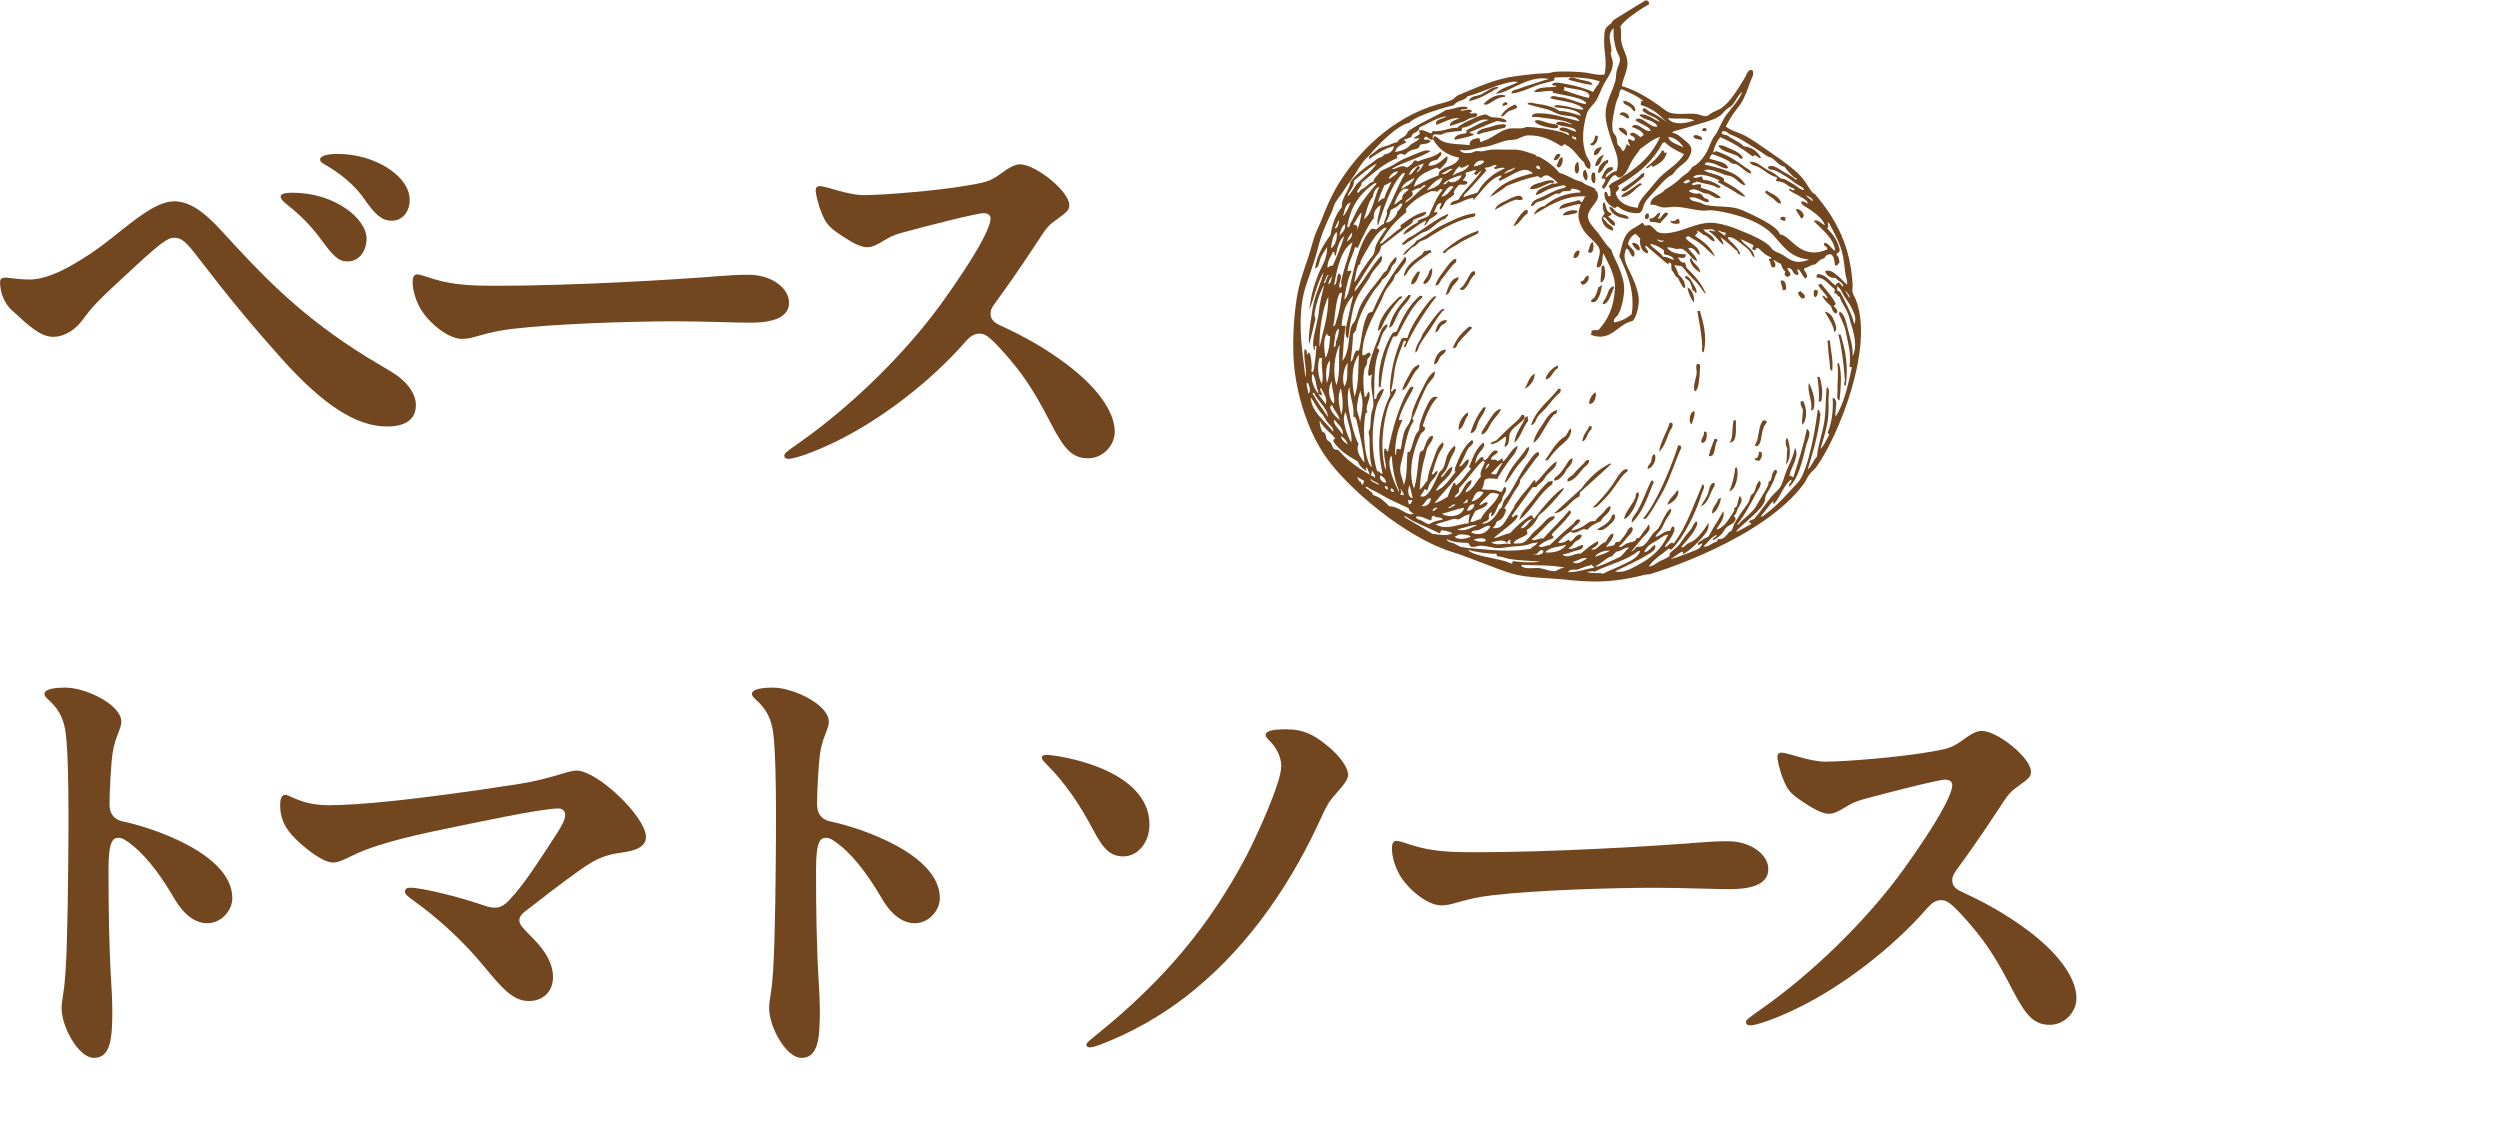
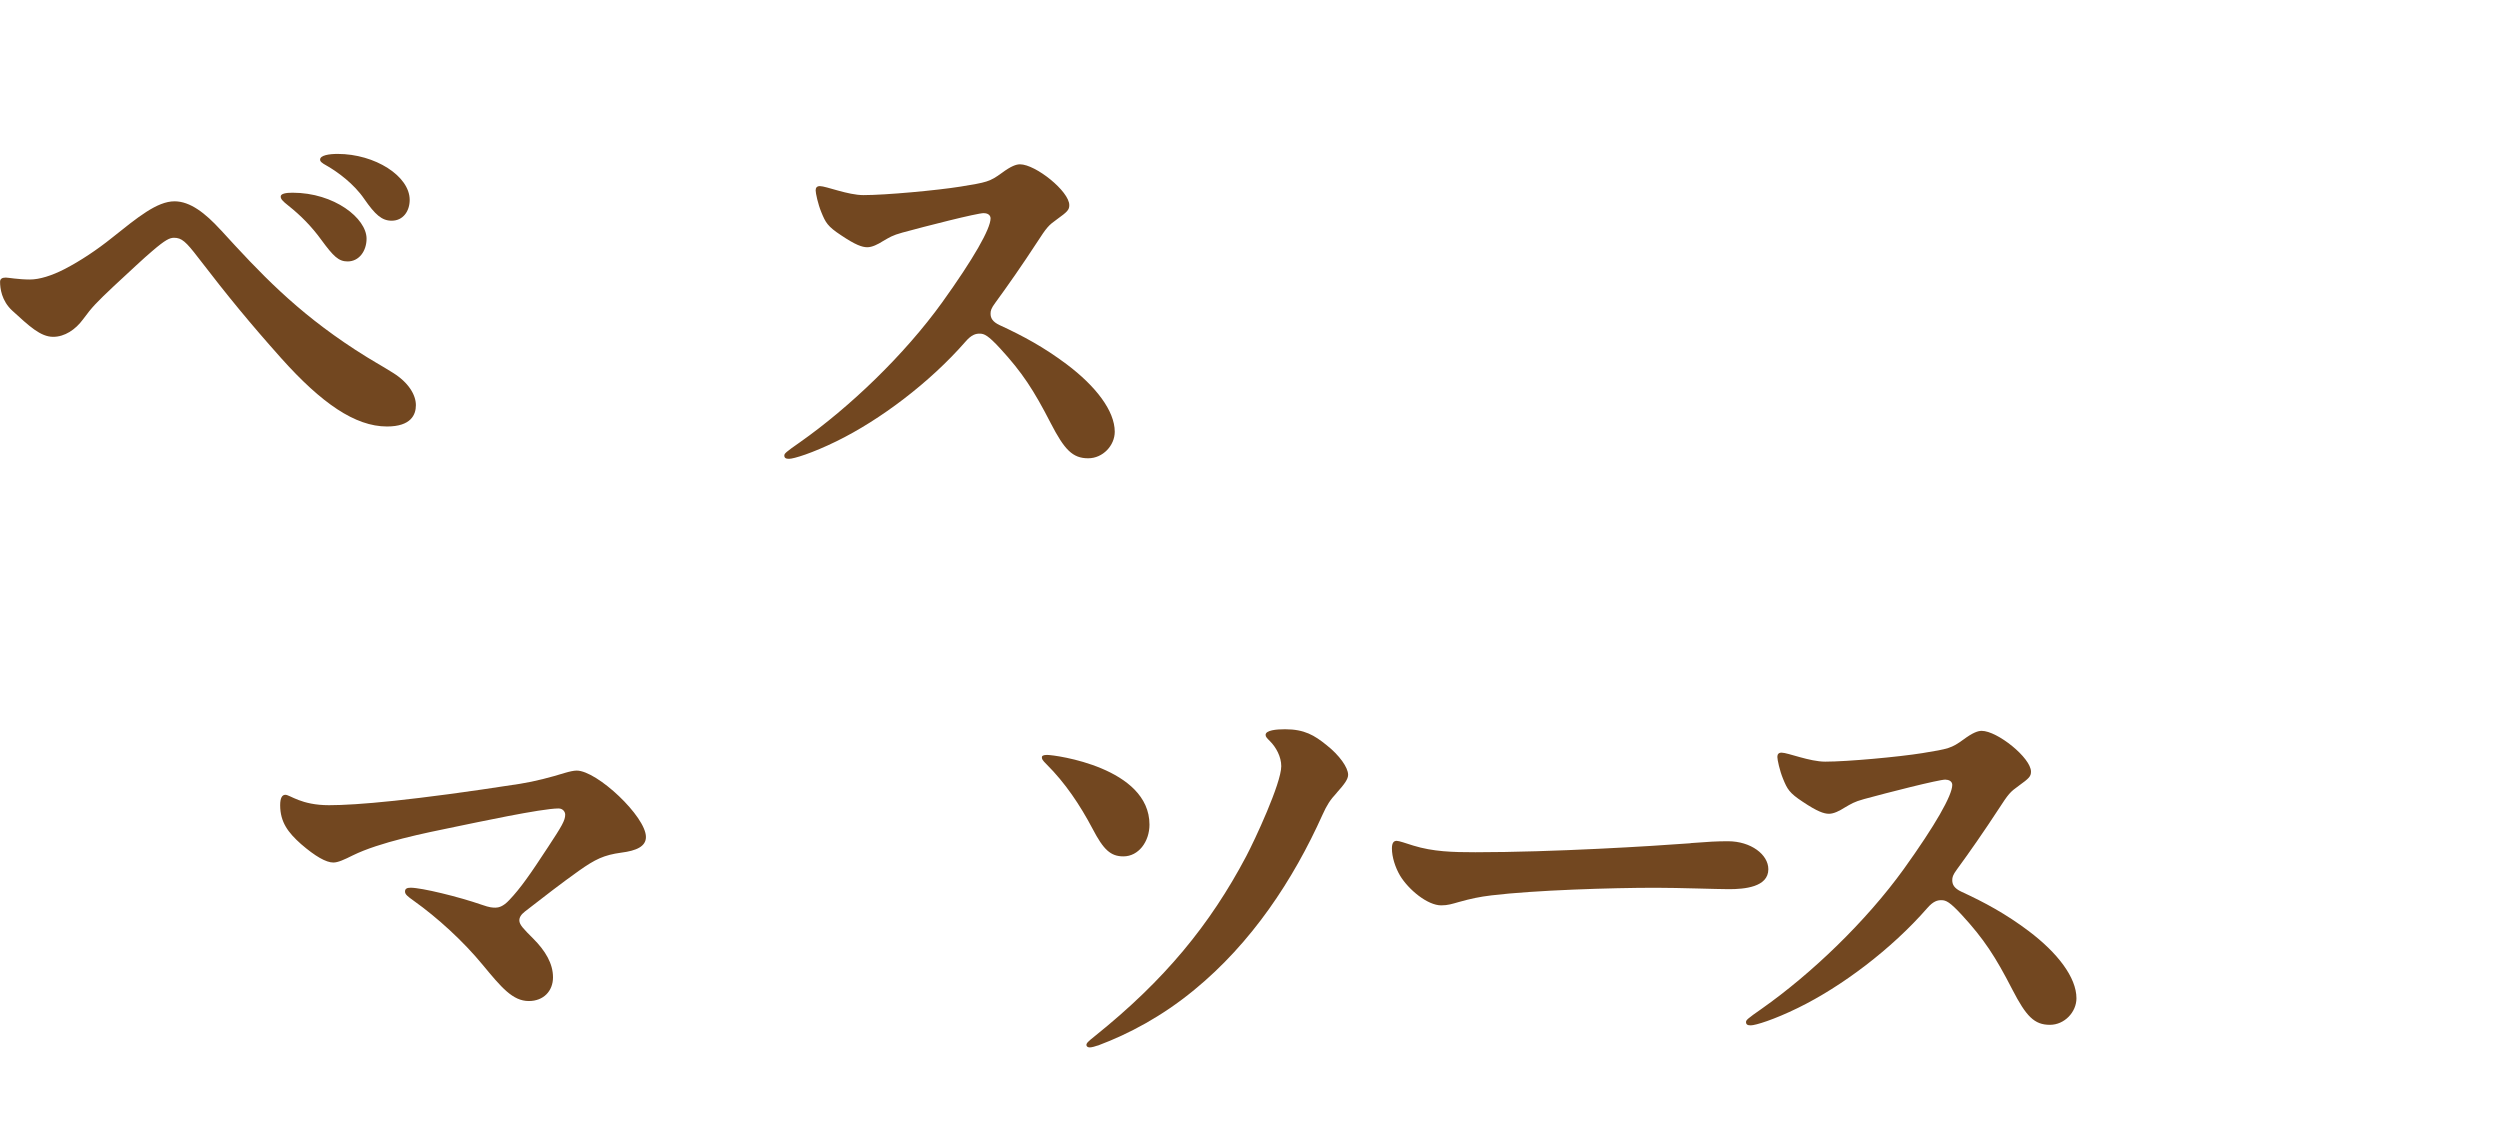
<svg xmlns="http://www.w3.org/2000/svg" id="moji" viewBox="0 0 375.04 170.77">
  <defs>
    <style>.cls-1{fill:#724720;stroke-width:0px;}</style>
  </defs>
  <path class="cls-1" d="m33.08,34.46c5.98,6.55,11.24,12.16,20.2,18,2.63,1.71,3.91,2.35,5.69,3.48,2.28,1.42,3.42,3.27,3.42,4.84,0,1.42-.71,3.2-4.34,3.2-4.77,0-9.82-3.49-15.86-10.24-4.69-5.26-7.97-9.25-12.45-15.08-1.85-2.42-2.49-2.99-3.63-2.99-.64,0-1.28.28-3.27,1.99-1.35,1.14-3.06,2.77-5.76,5.26-2.56,2.42-3.27,3.13-4.62,4.98-1.14,1.56-2.77,2.63-4.48,2.63-1.92,0-3.63-1.64-6.12-3.91-1.64-1.49-1.85-3.41-1.85-4.34,0-.43.28-.64.85-.64.35,0,1.92.29,3.63.29,1.42,0,3.27-.57,5.19-1.56,2.35-1.21,4.91-2.92,7.11-4.69,3.84-3.06,6.76-5.48,9.39-5.48,2.35,0,4.62,1.78,6.9,4.27Zm21.91,1.35c0,1.78-1.07,3.41-2.85,3.41-1.35,0-2.13-.78-3.91-3.2-1.49-2.06-3.13-3.7-4.91-5.12-1-.78-1.21-1.07-1.21-1.42,0-.43.78-.57,1.78-.57,6.26,0,11.1,3.84,11.1,6.9Zm6.47-5.83c0,1.71-1,3.13-2.7,3.13-1.49,0-2.49-.92-4.12-3.27-1.56-2.28-3.99-4.05-5.62-4.98-.78-.43-1-.64-1-.92,0-.64,1.35-.85,2.63-.85,5.62,0,10.81,3.34,10.81,6.9Z" />
-   <path class="cls-1" d="m106.7,41.5c2.77-.21,3.91-.28,5.62-.28,3.42,0,6.05,1.99,6.05,4.2,0,2.7-3.63,2.99-5.9,2.99-1.92,0-7.4-.21-11.02-.21-6.69,0-18.14.36-24.61,1.14-1.78.21-3.13.5-4.91,1-1,.28-1.64.5-2.63.5-2.06,0-4.91-2.35-6.19-4.48-.71-1.21-1.21-2.77-1.21-4.06,0-.85.28-1.14.71-1.14.35,0,1.35.35,2.49.71,2.99.92,5.9,1,9.32,1,11.74,0,26.53-.92,32.3-1.35Z" />
  <path class="cls-1" d="m147.61,31.97c-1.07,0-8.82,1.99-12.23,2.92-1.56.43-1.92.71-2.92,1.28-.78.5-1.64.92-2.35.92-.78,0-1.78-.35-3.91-1.78-2.06-1.35-2.35-1.92-2.99-3.48-.5-1.21-.85-2.85-.85-3.27s.21-.64.64-.64c.92,0,4.2,1.35,6.54,1.35,3.34,0,11.03-.71,14.58-1.28,3.91-.64,4.34-.71,6.19-2.06,1.35-1,2.13-1.28,2.7-1.28,2.35,0,7.4,4.05,7.4,6.12,0,.71-.28,1-1.85,2.13-1.28.92-1.49,1.14-3.06,3.56-1.99,3.06-4.41,6.54-6.19,8.96-.64.86-.71,1.21-.71,1.64,0,.64.29,1.21,1.35,1.71,3.56,1.64,6.69,3.34,10.1,5.9,4.34,3.27,7.18,6.97,7.18,10.1,0,2.06-1.78,3.98-3.98,3.98-2.35,0-3.56-1.28-5.62-5.26-2.56-4.98-4.27-7.61-7.61-11.24-1.78-1.92-2.35-2.2-3.06-2.2-.57,0-1.21.14-2.13,1.21-5.34,6.12-12.8,11.74-19.35,14.94-3.63,1.78-6.4,2.63-7.11,2.63-.5,0-.71-.14-.71-.5,0-.29.21-.5,2.35-1.99,7.47-5.26,15.65-13.09,21.34-20.99,4.69-6.54,7.25-11.02,7.25-12.59,0-.43-.35-.78-1-.78Z" />
-   <path class="cls-1" d="m9.81,103.15c3.06,0,8.39,2.56,8.39,5.12,0,.36-.07.64-.35,1.42-.43,1.07-.71,1.85-.92,3.06-.29,1.56-.5,6.33-.5,7.9,0,1.28.57,2.28,1.92,2.56,4.77,1,16.5,4.98,16.5,11.52,0,1.85-1.64,3.77-3.77,3.77-1.92,0-3.63-1.49-4.84-3.56-1.78-3.06-3.91-6.12-6.26-8.04-1.14-.92-1.64-1.21-2.21-1.21-.78,0-1.49.36-1.49,4.69,0,5.9.07,11.67.43,17.43.07,1.21.14,2.49.14,3.7,0,4.2-.21,7.19-2.77,7.19-2.28,0-4.84-4.62-4.84-7.47,0-.43.07-1.14.28-2.42.5-2.92.64-11.17.71-18.99.14-12.45-.07-19.14-.57-20.91-.35-1.49-1-2.63-2.21-3.77-.71-.64-.78-.78-.78-1.07,0-.78,1.92-.92,3.13-.92Z" />
  <path class="cls-1" d="m77.97,117.59c2.28-.36,4.69-1,6.76-1.64.71-.21,1.35-.35,1.78-.35,3.06,0,10.39,6.9,10.39,9.96,0,1.42-1.42,2.06-3.7,2.35-2.63.36-3.91,1-6.33,2.7-2.7,1.92-5.26,3.91-8.11,6.12-.64.5-.85.92-.85,1.35,0,.64.64,1.28,2.06,2.7,1.85,1.85,2.99,3.77,2.99,5.83s-1.42,3.56-3.63,3.56c-2.42,0-4.13-2.06-6.9-5.41-2.99-3.63-6.83-7.11-10.32-9.6-1-.71-1.35-1-1.35-1.42s.29-.57.85-.57c1.64,0,7.19,1.35,10.67,2.56,1.21.43,1.64.43,2.06.43s1.14-.14,2.06-1.14c1.64-1.71,3.13-3.84,5.83-7.97,2.06-3.13,2.56-3.98,2.56-4.84,0-.43-.35-.93-1-.93-2.56,0-12.45,2.13-15.58,2.77-4.48.92-11.24,2.28-15.29,4.27-1.28.64-2.21,1.07-2.92,1.07-1.07,0-2.7-.92-4.84-2.77-1.92-1.71-3.13-3.27-3.13-5.83,0-1.07.28-1.56.78-1.56.71,0,2.35,1.56,6.54,1.56s12.52-.71,28.6-3.2Z" />
-   <path class="cls-1" d="m115.95,103.15c3.06,0,8.39,2.56,8.39,5.12,0,.36-.07.64-.35,1.42-.43,1.07-.71,1.85-.92,3.06-.29,1.56-.5,6.33-.5,7.9,0,1.28.57,2.28,1.92,2.56,4.77,1,16.5,4.98,16.5,11.52,0,1.85-1.64,3.77-3.77,3.77-1.92,0-3.63-1.49-4.84-3.56-1.78-3.06-3.91-6.12-6.26-8.04-1.14-.92-1.64-1.21-2.21-1.21-.78,0-1.49.36-1.49,4.69,0,5.9.07,11.67.43,17.43.07,1.21.14,2.49.14,3.7,0,4.2-.21,7.19-2.77,7.19-2.28,0-4.84-4.62-4.84-7.47,0-.43.07-1.14.28-2.42.5-2.92.64-11.17.71-18.99.14-12.45-.07-19.14-.57-20.91-.35-1.49-1-2.63-2.21-3.77-.71-.64-.78-.78-.78-1.07,0-.78,1.92-.92,3.13-.92Z" />
  <path class="cls-1" d="m172.44,123.7c0,2.56-1.64,4.77-3.91,4.77-1.92,0-2.99-1-4.62-4.13-1.92-3.63-4.12-6.9-6.9-9.67-.64-.64-.71-.78-.71-1.07,0-.21.21-.35.78-.35,1.28,0,15.36,1.92,15.36,10.46Zm28.1-4.77c-1,1.07-1.49,1.85-2.13,3.27-4.41,9.82-10.67,19.28-19.28,26.32-4.84,3.99-9.89,6.62-14.23,8.25-.57.21-1.14.36-1.42.36s-.5-.14-.5-.36c0-.28.21-.5,1.28-1.35,10.46-8.39,17.28-16.72,22.69-26.96,1.28-2.42,5.26-10.95,5.26-13.52,0-1.42-.78-2.85-1.71-3.77-.43-.43-.64-.64-.64-.92,0-.71,1.64-.85,2.92-.85,2.92,0,4.41.92,6.19,2.35,1.99,1.56,3.27,3.41,3.27,4.48,0,.64-.5,1.35-1.71,2.7Z" />
  <path class="cls-1" d="m253.61,126.48c2.77-.21,3.91-.28,5.62-.28,3.42,0,6.05,1.99,6.05,4.2,0,2.7-3.63,2.99-5.9,2.99-1.92,0-7.4-.21-11.02-.21-6.69,0-18.14.36-24.61,1.14-1.78.21-3.13.5-4.91,1-1,.28-1.64.5-2.63.5-2.06,0-4.91-2.35-6.19-4.48-.71-1.21-1.21-2.77-1.21-4.06,0-.85.28-1.14.71-1.14.35,0,1.35.35,2.49.71,2.99.92,5.9,1,9.32,1,11.74,0,26.53-.92,32.3-1.35Z" />
  <path class="cls-1" d="m291.88,116.95c-1.07,0-8.82,1.99-12.23,2.92-1.56.43-1.92.71-2.92,1.28-.78.5-1.64.93-2.35.93-.78,0-1.78-.36-3.91-1.78-2.06-1.35-2.35-1.92-2.99-3.48-.5-1.21-.85-2.85-.85-3.27s.21-.64.64-.64c.92,0,4.2,1.35,6.54,1.35,3.34,0,11.03-.71,14.58-1.28,3.91-.64,4.34-.71,6.19-2.06,1.35-1,2.13-1.28,2.7-1.28,2.35,0,7.4,4.05,7.4,6.12,0,.71-.28,1-1.85,2.13-1.28.92-1.49,1.14-3.06,3.56-1.99,3.06-4.41,6.54-6.19,8.96-.64.86-.71,1.21-.71,1.64,0,.64.29,1.21,1.35,1.71,3.56,1.64,6.69,3.34,10.1,5.9,4.34,3.27,7.18,6.97,7.18,10.1,0,2.06-1.78,3.98-3.98,3.98-2.35,0-3.56-1.28-5.62-5.26-2.56-4.98-4.27-7.61-7.61-11.24-1.78-1.92-2.35-2.2-3.06-2.2-.57,0-1.21.14-2.13,1.21-5.34,6.12-12.8,11.74-19.35,14.94-3.63,1.78-6.4,2.63-7.11,2.63-.5,0-.71-.14-.71-.5,0-.29.21-.5,2.35-1.99,7.47-5.26,15.65-13.09,21.34-20.99,4.69-6.54,7.25-11.02,7.25-12.59,0-.43-.35-.78-1-.78Z" />
-   <path class="cls-1" d="m237.16,11.98c.91.18,1.57.21,1.75.74-.92-.03-2.31-.41-3.6-.76.2-.69,1.22-.11,1.85.02Zm6.36,3.13c-.06.55.54.61.87.86.44.14.41.63.88.74.34-.78-1.06-1.6-1.75-1.61Zm-18.76-2.04l-.24-.03c-.9.11-1.58.79-2.39,1.15-.56.25-1.59.13-1.75.99,1.58-.35,2.86-1.1,4.1-1.89.2.07.24-.06.28-.21Zm-2.21,2.53c.42.32.99-.17,1.42-.42.42-.24.88-.55,1.58-.64.2.07.24-.06.28-.21-1.25-.36-2.53.46-3.27,1.27Zm20.42,1.66c.75-.09.93.68,1.42.45.11-.65-1.21-1.32-1.42-.45Zm12.4,2.38c.34.07.66.11.66-.28-.2-.27-.72-.23-.66.28Zm-30.01-3.76c.31-.06.71,0,.8-.38-.32-.38-.75-.03-.8.38Zm2.01-.21c-.95.31-1.73.87-2.23,1.79.52.06.75-.51,1.09-.71.42-.25.9-.29,1.32-.56.14-.32-.21-.28-.17-.52Zm26.66,4.77c.06.46.76.44,1.28.55.26-.6-1.16-.95-1.28-.55Zm-11.21-1.22c.17.56.79.78,1.2,1.16.34-.53-.4-1.47-1.2-1.16Zm14.96,2.62c.34.83,1.75,1.04,2.75,1.5.32.12.51.67.94.38-.2-.7-1.33-1.17-2.25-1.56-.46-.19-.88-.46-1.44-.33Zm-27.56-3.66c.21.43,1.11.73,1.85.88.58.12,1.37.35,1.73,0-.04-.48-.7-.41-1.4-.57-.77-.17-1.72-.74-2.18-.31Zm9.46,2.21l-.36-.05c-.11.62-.31,1.12-.8,1.25.5.77,1.35-.58,1.16-1.2Zm-18.11-.46c.07.46.6.06.87,0,.98-.22,2.31-.56,3.32-.77.08-.09.15-.18.17-.35-.09-.08-.18-.15-.35-.17-.76-.02-1.49.24-2.16.44-.65.18-1.47.25-1.85.85Zm18.74,2.16c-.72-.05-1.32.51-1.16,1.2.69,0,.84-.7,1.16-1.2Zm.33,1.16c-.79.04-1.31,1.11-1.35,1.66.9.05.87-1.15,1.35-1.66Zm.64.71c-.82.18-1.65,1.04-1.52,2.01.76-.14.79-1.25,1.45-1.53l.07-.49Zm-8.17.08c.57.04.81-.37.99-.85-.51-.35-.9.2-.99.85Zm1.3-.43c-.62-.01-.59.85-.92,1.23.1.07.2.14.21.28.63.07.81-1.07.71-1.51Zm2.37.71c-.61-.08-.8,1.75-.12,1.71.39-.46.14-1.22.12-1.71Zm28.21,4.25c-.14,0-.13.21-.17.35.35.3.8.6,1.23.92.35.26.68.8,1.14.66-.19-1.05-1.35-1.37-2.2-1.92Zm-18.31-2.59c-.19-.06-.23.08-.38.07-.67.78-1.51,1.27-2.37,1.89-.24.17-.59.33-.71.64.54.41,1.18-.38,1.58-.64.57-.38,1.24-.99,1.82-1.47l.07-.48Zm-8.83-.51c-.65.13-.37,1.41.14,1.63.36-.46.08-1.25-.14-1.63Zm1.42.45l-.36-.05c-.29.44-.29,1.49.26,1.64.28-.35.14-1.14.1-1.59Zm7.05,1.74c0-.14-.21-.13-.35-.17-.46.32-1.03.72-1.64,1.13-.39.26-1.01.44-1.12.95,1.48-.05,2.02-1.35,3.11-1.91Zm23.09,3.77c.19.51.58.86.8,1.35,1.01-.35-.33-1.73-.8-1.35Zm-36.25-4.27c-.56-.3-1.42.03-2.01.21-.59.18-1.5.35-1.63,1.01,1.18.06,2.08-.62,2.98-.94.26-.09.6.19.66-.28Zm33.93,5.8c.39,0,.44.33.73.1l.05-.36c-.21-.26-.87-.31-.78.26Zm-18.29-.12c-.25-.15.48-.65.14-.97-.54.24-.68,1.01-1.49.9-.05.22.11.28.05.5.75.07.88.04,1.58.22.33-.57.87-.86,1.19-1.44-.73-.58-.87.72-1.47.78Zm-7.41-1.79c.34,1.08,1.32,1.68,2.96,1.78-.06-.63-.98-.58-1.49-.83-.46-.23-.79-.48-.99-.88l-.49-.07Zm5.92.96c-.43-.08-.68.49-.48.8.63.23.57-.45.48-.8Zm4.47.76c-.33.19-.52.56-1.16.33-.06.56.93.5,1.3.43.16-.41-.06-.53-.14-.76Zm-27.52-1.3c1.04-.54,2-1.18,3.18-1.53.41.07.84.16,1-.1-.22-1.05-1.86-.05-2.51.26-.58.28-1.41.56-1.68,1.37Zm10.15.82c.39.04.97-.06,1.39-.17.35-.1.99-.1.81-.5-.65-.21-1.87-.01-2.2.68Zm-5.21-.74l-.36-.05c-.78.6-1.34,1.49-1.83,2.46.96-.31,1.3-1.44,2.13-1.92l.07-.48Zm-7.86.49l-.24-.03c-1.71.26-3.17,1.03-4.57,1.7-.73.35-1.36.78-2.02,1.2-.66.42-1.3.88-2.02,1.2-.56.89-1.55,1.2-2.04,2.18.57-.14.84-.72,1.26-1.06.19-.16.47-.24.67-.4.22-.17.36-.4.57-.54.3-.2.72-.26,1.06-.47.34-.21.64-.41.95-.61,1.78-1.11,3.83-2.23,6.2-2.71.11-.09.17-.26.19-.47Zm-4.09.04c-1.98.84-3.66,2.31-5.56,3.42-.13.08-.27.11-.4.19-.32.2-.58.57-.99.85.23.47.69-.13.9-.24.7-.38,1.3-.89,2.04-1.32.34-.19.75-.27,1.06-.47.91-.59,1.62-1.48,2.6-1.73,0-.39.41-.22.35-.69Zm27.57,4.4c.22.49.51.91,1.07,1.14.4-.56-.43-1.38-1.07-1.14Zm-5.91-.22c-.51.45-.4.94-.71,1.51.14,0,.21.06.22.16.75.14.72-1.3.48-1.66Zm14.86,2.48c-.12.04-.23.08-.28.21.19.9.84,1.46,1.58,1.96-.03-1.02-1.1-1.27-1.3-2.16Zm-37.34-.96c.21.54.61-.15.78-.26.52-.35.8-.5,1.35-.8.17-.09.24-.21.42-.31.78-.44,1.83-.93,2.67-1.35.08-.09.15-.18.17-.35-.1-.09-.2-.18-.24-.03-2,.65-3.65,1.78-5.14,3.11Zm56.32,4.89c.3.82,1.1,1.26,1.44,2.06-.5.05-.31-.41-.81-.36.25.64.79,1.07,1.27,1.54.24.4.2,1,.83,1.11.41-.39-.1-.81-.35-1.04.02-.21.13-.3.29-.33-.51-1.17-1.42-2.03-2.17-3.03-.22-.05-.28.11-.5.05Zm-35.77-5.07c-.65-.14-1,.72-.9,1.11.62.05.83-.44.9-1.11Zm30.15,4.52c0,.55.3.86.3,1.4.22.05.28-.11.5-.05.07-.66-.1-1.62-.8-1.35Zm5.49,1.4l-.36-.05c-.28.24-.17.85-.03,1.11.42.04.56-.76.4-1.06Zm-2.49.14c-.17.02-.22.19-.4.19.07.45.31.77.73.97.02-.12.16-.07.26-.09.2-.66-.43-.69-.59-1.07Zm-17.37-2.21c0,.4.46.45.64.71.29.39.39.93.54,1.44.39-.04.19.37.57.33.07-.56-.4-1.15-.64-1.58-.15-.26-.56-1.1-1.11-.9Zm-12.14-1.6c-.19-.06-.23.08-.38.07.08.9-.2,1.81-.1,2.46.84-.23.74-1.91.48-2.53Zm-30.03,1.56c.46-.12.51-.59.74-.88.88-1.11,2.1-1.83,3.22-2.64.21.06.26-.08.14-.1.07-.2-.06-.24-.21-.28-.26.12-.65.09-.9.24-.08.05-.1.29-.17.35-.92.75-2.55,1.58-2.82,3.31Zm42.55,1.7c.15.87.47,1.59.92,2.23.28-.56-.18-1.96-.92-2.23Zm-14.84-1.73c-.64-.08-.52.84-1.11.83-.19.36.15.32.17.52.57-.05,1.14-.73.93-1.35Zm-22.96,1.45c.51.01.66-.47.87-.87.77-.85,1.35-1.95,2.23-2.65l.05-.36c-.19-.22-.39-.02-.5.05-.46.3-1.01,1.14-1.49,1.77-.48.64-.99,1.34-1.16,2.06Zm58.43,3.95c.53.97,1.21,1.84,1.42,3.05.66-.36-.04-1.74-.3-2.27-.1-.2-.63-.81-1.13-.78Zm-31.62-3.74c-.1-.09-.2-.18-.24-.03-.6.2-.68,1.01-.97,1.59-.16.33-.51.66-.52,1.04.9.03,1.31-1.62,1.73-2.6Zm-1.82-.26c-.25,0-.28.29-.54.3-.15.45-.27,1.04-.59,1.52-.15.23-.66.36-.47.68,1.03.45,1.51-1.67,1.59-2.5Zm-19.12-2.09c-.19-.06-.23.08-.38.07-.45.51-.71,1.24-1.12,1.82-.17.24-.39.61-.71.64.28.66.78.08,1.02-.23.31-.39.74-1.52,1.25-1.8.09-.25-.04-.33-.05-.5Zm-6.37-.41c-.27-.08-.18.33-.41.31-.06.91-.92,1.43-.9,1.98.7.2,1.48-1.32,1.31-2.29Zm40.17,6.31c-.11.05-.21.1-.38.07.27,1.76.65,3.18.73,5.3,0,.21-.19.8.24.9.52-2.63-.09-4.41-.6-6.27Zm-36.15-5c-1.23.13-1.59,1.43-1.99,2.69.59-.17.73-.88,1.05-1.33.31-.43.82-.78.93-1.35Zm-5.82-.82l-.36-.05c-.36.52-1.2,1.48-.9,1.98.75-.2.95-1.13,1.26-1.92Zm62.73,9.39c.51,1.96.84,4.44.99,6.94,0,.14-.31.74.14.76.42-3.06-.09-5.42-.77-7.65l-.36-.05Zm-1.25.94l-.36-.05c.07,1.2.17,2.32.35,3.64.04.27-.09.88.36.92.17-1.72-.25-2.99-.35-4.5Zm-61.14-6.69l-.36-.05c-1.52,1.29-2.62,3.15-3.47,5.32-.17.15-.49.12-.66.28-.96,1.58-2.15,4.54-2.04,7.38,0,.23-.17.76.26.78.2-2.34.71-5.19,1.79-7.41.17-.46.45-.09.66-.28,1.12-2.02,2.07-4.26,3.65-5.67.14,0,.13-.21.17-.35Zm-1.71-.12l-.36-.05c-1.13,1.42-2.44,2.62-2.92,4.9.57-.08.68-.71.9-1.11.24-.44.42-.97.69-1.39.54-.85,1.34-1.44,1.69-2.36Zm-1.39.17c-.19-.06-.22.08-.38.07-1.31,1.29-2.95,2.89-3.2,5.11.57-.2.7-.9.93-1.35.66-1.26,1.4-2.32,2.33-3.38.12-.14.54-.16.31-.45Zm65.61,10.04c-.14-.04-.22,0-.26.09.23,1.31-.02,2.8.02,4.21.01.41-.2,1.09.31,1.28.17-1.9.41-3.92-.08-5.58Zm-59.32-8.16c-.14-.04-.22,0-.26.09-.69.29-2.73,3.43-2.87,3.67-.14.25-.21.56-.36.81-.28.48-.7,1.04-.78,1.99.48-.23.44-.76.66-1.14.49-.88,1.17-1.72,1.73-2.6.6-.94,1.11-1.78,1.71-2.48.11-.13.38-.05.17-.35Zm.5,1.68c-1.11-.08-1.51.78-1.75,1.85.5-.06.56-.7.88-.99.27-.32.79-.29.86-.87Zm.89,4.21c.57.1.63-.57.86-.87.61-.77,1.36-1.44,2.04-2.18-.09-.11-.26-.17-.47-.19-.98.85-1.94,1.75-2.44,3.24Zm54.67,4.29c.14,1.22.34,2.14.21,3.74.53.09.44-.54.48-.8.15-.9-.15-2.3-.33-2.89l-.36-.05Zm-17.67-1.89c-.12-.02-.24-.03-.36-.05-.28.38-.02.94-.08,1.47-.11.93-.63,1.86-.26,2.68.66-.2.72-2.61.78-3.72.06-.19-.09-.22-.07-.38Zm16.42,2.82c-.37,1.27.64,2.83.28,4.12.59.02.49-.75.52-1.04.1-1-.48-2.47-.8-3.08Zm-37.72-2.63c-.77.38-1.72,1.25-1.78,2.1.85-.07,1.01-1.21,1.71-1.61.17-.16.18-.29.07-.48Zm-16.73-2.37c-1.13-.04-1.74,1.32-1.8,2.22.52-.08.68-.63.9-1.11.31-.36.78-.5.9-1.11Zm53.57,7.72c-.19-.06-.22.08-.38.07-.04.5.14.83.33,1.16.06.72-.21,1.68-.08,2.34.88-.86.62-2.76.13-3.57Zm-40.23-4.09c-.86.3-1.06,1.48-1.56,2.25.79-.39,1.39-1.03,1.56-2.25Zm-17.37-1.35c-.14-.04-.22,0-.26.09-.71.26-.98,1-1.35,1.66-.34.61-.8,1.3-.92,2.1.67-.3.97-1.21,1.38-1.91.22-.37.39-.69.64-1.02.2-.27.68-.55.5-.92Zm26.5,4.13c-.56.2-1.06,1.15-.99,1.72.79.1,1.09-1.11.99-1.72Zm-5.25-.5c-.12-.02-.24-.03-.36-.05-1.36,1.85-3.27,2.96-4.12,5.48.66-.14.72-.88,1.05-1.33.32-.43.81-.79,1.16-1.2.73-.85,1.34-1.75,2.2-2.41.02-.16.05-.32.07-.48Zm30.74,4.73c-.12-.02-.24-.03-.36-.05-.66.67-.65,2.03-.93,3.08-.09.34-.41.52-.24.83.92,0,.81-1.58,1.09-2.44.06-.18.13-.45.21-.59.21-.4.58-.54.24-.83Zm-10.69-1.39c-.64-.15-1.02,1.77-.4,1.92.17-.68.5-1.27.4-1.92Zm6.24,1.38l-.36-.05c-.31,1.29-.02,2.49-.6,3.38,1.3-.14.82-2.2.97-3.33Zm7.67,2.57c-.39.41-.2,1.31.02,1.61-.12.85,0,1.52-.22,2.44.93-.94.61-3.11.2-4.05Zm-17.25-2.2l-.36-.05c-.47,1.45-1.43,2.98-1.61,4.35.75-.62,1.1-1.84,1.52-2.88.19-.47.71-.9.45-1.42Zm-17.28-1.96c-1.01.29-1.47,1.08-2.16,2.17-.54.84-1.22,1.7-1.38,2.77.26-.07.66-.58.87-.87.69-.98,1.24-2.26,2.06-3.17.08-.28.41-.22.55-.42l.07-.49Zm22.41,3.3l-.36-.05c.08.79-.61,1.14-.36,1.68.74.12.86-1.03.73-1.63Zm1.58,1.09l-.36-.05c-.31.76-.78,2-.86,2.6,1.04.14.82-1.4,1.18-2.18.23-.06.05-.22.05-.36Zm-32.39-4.47l-.24-.03c-.68.26-1.17,1.07-1.61,1.75-.2.31-.44.69-.64,1.02-.19.32-.53.7-.4,1.06.82-.27,1.07-1.23,1.5-1.89.45-.69,1.08-1.17,1.38-1.91Zm-2.3-.33c-.19-.06-.23.09-.38.07-.79,1.07-1.46,2.28-1.9,3.81.88-.01.94-1.19,1.24-1.8.35-.7.94-1.31,1.04-2.08Zm5.77,1.19l-.36-.05c-.45.84-1.26,1.34-1.89,1.96-.62.61-1.27,1.2-1.87,1.84-.29.23-.8.19-.95.61,1.02-.04,1.58-.69,2.27-1.16.28.51-.24,1.14-.1,1.59.87-.38.49-1.44.79-2.11.38-.85,1.59-1.43,2.16-2.17.09-.25-.04-.33-.05-.5Zm.59.21c-.19-.06-.23.09-.38.07-.49,1.28-1.6,2.47-1.66,3.85.94-.76,1.27-2.34,2.07-3.29-.08-.16-.11-.35-.04-.62Zm9.56,1.48l-.36-.05c-.35.79-.95,1.23-1.07,2.32.76-.19.72-1.45,1.37-1.79l.07-.49Zm25.43,3.85l-.36-.05c-.02.6-.16,1.04-.64,1.02-.03.31.37.3.69.35.35-.44.52-.77.31-1.32Zm-44.04-5.99c-.68.5-1.47,1.58-1.37,2.65.8-.28.84-1.57,1.42-2.15.05-.22-.11-.28-.05-.5Zm15.48,2.44c-.42.25-.52.94-.92,1.23-1.31.75-2.03,2.3-2.97,3.54.5.23.7-.43.97-.73.29-.31.56-.67.88-.99.94-.94,2.22-1.57,2.04-3.05Zm16.45,2.58c-.12-.02-.24-.03-.36-.05-.66,2.09-1.47,4.09-2.33,5.98-.83,1.82-1.77,3.58-2.94,5.03.51.23.76-.47.97-.73.32-.4.56-.84.8-1.25.47-.82,1.04-1.72,1.49-2.63.93-1.91,1.59-4.08,2.45-5.96.06-.19-.09-.22-.07-.38Zm-3.89,1.3c-.44.04-.43.68-.54,1.16-.17.35-.51.48-.52,1.04.77-.1,1.46-1.46,1.05-2.2Zm12.33,2c-.14-.04-.22,0-.26.09-.12,1.38-.47,2.45-.86,3.46,1.01-.22,1.45-2.5,1.12-3.55Zm-31.1-3.05c-.19-.06-.22.08-.38.07-1.11,1.74-2.64,2.92-3.34,5.22.28,0,.44-.37.57-.54.4-.52.75-1.14,1.24-1.8.7-.95,1.61-1.51,1.9-2.95Zm8.89,1.88c-.11.05-.21.1-.38.07-.56.79-1.33,1.3-1.9,2.08-.3.32-1.1.58-.9,1.11,1.04-.12,1.66-1.2,2.39-2.01.36-.4,1-.69.8-1.25Zm3.38.6l-.24-.03c-1.7.86-3.08,2.14-4.24,3.73,0,0-4.12,3.74-4.12,3.75,1.75-.21,2.39-1.92,3.82-2.55.03-.2.06-.4.09-.61.01-.01,4.65-4.19,4.69-4.28Zm-5.82-.82c-.54.08-.76.73-1.02,1.09-.31.42-.58.85-.92,1.23-.3.33-.77.5-.88.99.65.14,1.11-.48,1.49-.9.2-.22.27-.5.48-.8.29-.39.85-.68.85-1.61Zm3.04,7.36c.52.13.89-.4,1.21-.69.75-.7,1.41-1.5,2.08-2.43.59-.82,1.1-1.71,1.94-2.32.04-.14,0-.22-.09-.26-.76-.21-1.59,1.42-2.18,2.29-.75,1.1-2.02,2.54-2.96,3.41Zm18.21-3.73c-.75.16-.73,1.21-1,1.84-.3.68-.74,1.17-.99,1.72,1.15-.4,1.34-2.07,2.04-3.05.09-.25-.04-.33-.05-.5Zm-9.23-.32c-.12.04-.23.08-.28.21-.58,1.14-1.29,3.1-1.97,4.3-.36.63-.99,1.13-.88,1.85,1.51-1.36,2.31-3.65,3.18-5.86.28-.21-.02-.25-.05-.5Zm3.86,1.54c-.14-.04-.22,0-.26.09-.45.69-1.13,1.09-1.4,2.03.79-.31,1.75-1.1,1.66-2.11Zm6.39,1.15c-.19-.06-.22.08-.38.07-.22.79-1.09,1.4-.93,2.22.64-.28,1.11-1.25,1.31-2.29Zm-12.37-.89c-.14-.04-.22,0-.26.09-.23.16-.13.5-.22.71-.5,1.19-1.56,2.14-1.69,3.22.46-.14.86-.65,1.14-1.08.49-.73.76-1.49,1.11-2.56-.14-.04-.07-.24-.07-.38Zm-12.87-1.7c-.28-.09-.29.18-.62.04-.9.83-1.64,1.78-2.37,2.76-.71.94-1.69,1.76-2.04,3.05,1.91-1.45,2.97-4.03,4.96-5.36l.07-.48Zm9.3,5.03c-.19-.06-.22.09-.38.07-.37,1.24-1.41,1.59-2.28,2.15.61.38,1.26-.11,1.82-.61.37-.33,1.07-.9.85-1.61Zm5.66-52.13c.92-.46,1.84-.91,2.16-2.17-.81.12-.06-.16-.69-.35-.63,1.13-1.56,1.86-2.47,2.62.18.46.95-.85,1-.11Zm-5.7,8.84c.37-.57-.54-1.01-.92-1.37.05-.31.54-.05.45-.55-.83-.17-.76-1.02-1.01-1.63-.52,0-.2,1.42.02,1.61-.12.32-.37.46-.48.8.17.92.68,1.58,1.72,1.85.17-.64-.51-.79-.83-1.11-.24-.24-.39-.49-.64-.71l.03-.24c.49.07.91,1.12,1.66,1.35Zm-1.48-22.72c-1.02.19-2.16-.25-3.29-.34-1.38-.11-2.78-.16-4.07-.08-.4.02-.78.18-1.14.21-.81.06-1.58.06-2.37.16-.8.1-1.59.18-2.39.28-3.13.4-5.83,1.67-8.43,2.76-.46.06-.85.63-1.23.82-.63.31-1.47.47-2.2.68-6.56,1.9-11.97,7.03-15.12,12.45-.86,1.49-1.64,3.32-2.33,5.11-.22.58-.51,1.07-.73,1.63-.44,1.13-.74,2.46-1.14,3.67-.68,2.07-1.39,3.84-1.78,6.43-.43,2.86-.56,5.74-.46,8.47.16,4.34,1.69,10.53,4.8,15.03,3.45,4.99,12.19,12.2,18.87,14.3,1.8.56,3.65,1.31,5.53,2.02,4.15,1.56,4.23,1.69,10.1,2.05,3.11.19,6.92,1.08,13.32-.59.31-.08.6-.05.88-.12,1.45-.4,17.04-5.34,23.07-13.55.32-.43.48-.92.81-1.37.28-.39.72-.69,1.02-1.09,3.21-4.34,8.85-18.05,5.93-25.25-.14-.35-.41-.73-.47-1.06-.06-.35.05-.75.03-1.11-.33-5.55-2.24-9.56-5.63-13.54-.13-.15-.33-.15-.45-.31-1.49-1.97-.73-2.23-6.43-6.11-1.06-.72-2.59-1.87-3.97-2.54-.82-.4-1.81-.58-2.55-1.23,1.96-3.76,2.09-2.07,3.66-6.65.19-.56.76-1.33.26-1.82-.65-.07-.78.7-1.02,1.09-1,1.6-2.09,3.62-3.63,4.68-.33.22-.79.36-1.19.57-.49.26-.68.56-1.07.59-.47.03-1.07-.29-1.56-.34-1.04-.11-2.63.18-3.81-.17-.58-.17-1.14-.72-1.7-1.11-1.56-1.08-3.34-2.24-5.53-2.89.23-1.37.82-2.2.84-3.34.03-1.17-.68-2.11-.9-3.22-.17-.82.05-1.53-.16-2.37.88-1.43,4.31-3.35,4.31-3.35.06-.19-.08-.23-.07-.38-.1-.04-.1-.14-.23-.16l-.24-.03c-.21.15-4.49,2.69-4.88,3.02-.11.1-.15.31-.31.45-.26.23-.72.47-.88.99-.14.43-.14,1.31-.14,1.84,0,1.43.46,2.93.06,4.83Zm-36.09,60.93c.02.4-.28.34-.09.61-.5-.05-.3-.46-.42-.55-.02.07-.04.14-.14.1-.06-.18-.61-.87-.28-.66.17.05.51.33.92.5Zm38.48-45.5c.92-.48,1.16-1.5,1.71-2.48.39-.69.9-1.22,1.25-1.8.96-.65,1.8-1.45,2.98-1.8-.94,2.1-2.5,3.81-4.03,4.87-.25.18-.46.36-.69.52-.41.28-.79.45-1.09.71-.6.52-1.46.62-1.92,1.34.31.31.28.87.3,1.4-.68.4-.25-.92-.92-.5-.1,1.19.59,1.8,1.41,2.3.36.14.28-.3.64-.16.71.6,1.94,1.09,3.2.95.66-.47.41-.87.85-1.61.27-.46.94-1.15,1.49-1.77.66-.75,1.42-1.6,2.02-2.06.15-.12.4-.18.54-.3.3-.25.44-.6.74-.88.63-.59,1.32-.97,1.71-1.61.9-1.5.28-2.02-.71-2.82-.51-.41-1.01-.9-1.72-.99.11-.31.58-.32.8-.38,1.07-.32,1.9-.53,2.84-.83,1.2-.39,2.53-.67,3.53-1.35.32-.22.54-.58.86-.87.3-.27.72-.46.97-.73.54-.59.81-1.46,1.52-2.01-.5,1.25-1.47,2.24-2.33,3.38-.62.82-1.02,1.83-1.5,2.75-.18.34-.47.6-.62.9-.44.88-.66,1.72-1.23,2.55-.48.7-1.01,1.32-1.85,1.72-.3.55-.76.94-1.16,1.2-.44.28-.65.56-.99.85-.69.6-1.45,1.04-2.06,1.44-.08.05-.08.18-.16.23-.78.53-1.94.86-1.89,1.96.77-.14,1.14.3,1.8.38.62.08,1.3-.11,1.99-.09,1.32.05,2.74.49,4,.57.5.03,1.01-.08,1.49-.04,1.42.13,6.48,1.01,8.91,3.49,1.58,1.62,2.6,3.64,5.63,3.89-2.09.8-2.81.07-3.98-.69-.42-.27-.97-.4-1.39-.69-.26-.18-.41-.52-.64-.71-.54-.45-1.12-.82-1.7-1.11-1.1-.55-1.94-.88-2.91-1.28-1.16-.47-2.29-.82-3.33-.97-.67-.09-1.15-.09-1.73,0-1.57.24-2.94.92-4.26,1.25-.92.23-2.38.47-2.96-.05-.36-.32-.67-.74-.99-.88-.26-.12-.44.11-.74.02-.28-.08-.23-.53-.57-.33-.69.58-1.67.87-2.21,1.66-.58.85-.76,2.01-1.09,3.31,1.18,2.41,2.39,5.34,1.86,8.67-.74.6-1.58,1.07-2.65,1.23-.17-.58.44-.82.67-1.26.47-.9.75-2.15.83-3.22.09-1.16-.14-2.04-.45-2.91-.16-.43-.3-.82-.45-1.18-.37-.87-.83-1.6-1.02-2.37-.79-.63-1.2-1.46-1.89-2.37-.54-.72-1.67-1.69-1.6-2.7.08-1.08,1.48-1.98,1.52-2.88,0-.08-.08-.63-.14-.76-.02-.04-.21,0-.24-.03-.03-.04.07-.2.03-.24-.45-.53-1.54-.57-2.06-1.16-1.36-.28-2.1-1.02-3.4-1.35-.64-.9-2-1.88-3-2.4-.16-.09-.37-.05-.36-.05-.15-.08-.18-.23-.33-.29-.35-.14-.85-.28-1.3-.43-1.2-.41-1.87-.31-3.05-.31-.66,0-1.26-.04-1.85-.02-.77.04-1.14.18-1.64.26-.29.05-.66-.07-.99-.02-.31.05-.5.25-.78.26-.58.02-1.29.19-1.66-.48.87.25,1.8-.01,2.37-.16.64-.16.93-.18,1.52-.28,1.11-.18,2.06-.69,3.1-.92.46-.1.93-.08,1.39-.17.62-.14,1.19-.58,1.82-.61,2-.08,3.62.7,4.97,1.57.42.13.48-.52.76-.14,1.25.61,1.76,1.78,2.72,2.61.19.4.28.87.85.99.47-.83-.33-1.52-.56-2.18-.64-1.85-.52-3.8.11-6.04.26-.91,1.1-1.42,1.56-2.25.38-.7.64-1.57,1.07-2.32.49-.84,1-1.57,1.19-2.3.29-1.1-.09-1.49-.19-2.13-.03-.19.09-.41.09-.61-.02-1.04-.75-2.38.34-3.29-.09,1.36.1,2.33.4,3.27.17.52.53.98.54,1.44.01.5-.32.98-.48,1.66-.13.54-.09,1.09-.22,1.58-.31,1.13-.89,2.22-1.21,3.29-.56,1.88-.05,3.37.33,4.62.22.71.44,1.39.61,1.82.48,1.19.92,2.47.45,3.77-.74.08-1.11.64-1.63,1.01-.05-1.01,1.27-.86,1.09-1.58-1.13-.2-1.32.84-1.71,1.61.25.29.6-.17.57.33-.1.54-.75.87-.31,1.32.76-.47.86-1.84,1.78-2.1.31.09.28.44.81.36Zm-26.14-10.14c-1.86,1.17-4.01,1.96-5.78,3.26-.23.95-1.24.85-1.59,1.63-.41-.02-.81.25-1.3.43-.4.15-.94.24-1.3.43-.36.2-.81.65-1.11.83-.32.2-.64.42-.48.8,1.14-.78,2.28-1.58,3.74-1.94-.19.85-.79,1.16-1.54,1.27-.14.43-.63.4-.95.61-.33.21-.64.5-.97.73-1.18.81-2.3,1.64-3.11,2.77-.21,1.51-1.39,2.3-1.28,3.78-.88.99-1.42,2.44-1.71,4.21-.99,1.27-2.1,3.16-2.31,4.99.66-.16.59-1.04.85-1.61.27-.6.68-1.14.97-1.59-.03,1.93-.82,2.8-1.31,4.02-.75,1.85-1.13,3.37-1.38,5.37.78-1.79,1.18-4.1,2.16-5.63-.37,1.57-1.17,3.1-1.55,4.85-.06.26-.98,5.66-.58,5.85,0,0,.88-3.59.88-3.59.02-.32-.17-.57-.12-.88.07-.5.21-1.09.34-1.56.29-1.03.65-2,1.14-2.81-.36,1.35-.78,3.12-.86,4.33-.06.97-1.42,5.07-.53,5.49.06-.21-.29-.71.21-.59-.02.26-.29,3.65-.55,3.88-.41.05-.14-.48-.16-.64-.07-.74-.04-1.8-.42-2.29-.2-.03-.12.33-.29.33-.08-.3.07-.77-.38-.8-.2,1.53.42,3,.14,4.23-.41-3.63-1.08-7.26-.5-11.32.25-1.77.78-3.02,1.24-4.4.42-1.23.83-2.51,1.16-3.79.51-2.05,1.25-3.67,1.97-5.16.25-.52.35-1.08.59-1.52.33-.61.89-1.21,1.25-1.8.42-.7.77-1.19,1.24-1.8.63-.83,1.08-1.79,1.73-2.6.3-.38.68-.69,1.02-1.09,1.23-1.44,4.02-4.35,5.87-4.73,1.07-1.22,6.41-2.58,6.68-2.64.54-.81,1.66-.63,2.04-1.32,1.92-.5,3.72-1.47,5.59-1.93.61-.15,1.35-.4,2.01-.21-1.11.59-2.5.81-3.34,1.75,1.2-.11,2.21-.79,3.27-1.27,1.35-.6,3.07-1.35,4.71-.94-.58.11-1.05.29-1.42.42-1.15.39-2.13.64-3.12,1.04-.36.15-1.09.11-1.09.71,1.27-.12,2.61-.75,3.5-1.11,1.01-.41,1.89-.51,2.84-.83.25-.22-.06-.25.19-.47,2.01-.08,4.82-.08,6.72.58-.24.64-.73.95-.97,1.59-.97-.44-2.61-.94-4.04-1.19-.91-.16-1.98-.4-2.11.07-.1.33.67,0,.57.33-1.18.16-2.65-.07-3.32.77,1.01.14,1.65-.2,2.61-.12.41-.09.04.41.45.31,1.48.32,3.95.69,4.52,1.26.12.12.34.08.19.4-1-.09-2.49-.93-4.05-1.07-.38-.03-1.13-.4-1.26.19,1.13.34,2.6.43,3.83.91.39.15,1.07.45,1.13.78-.82.09-2.04-.48-3.14-.57-.4-.03-1.09-.28-1.26.19.76.16,1.6.15,2.3.33.71.18,1.55.42,1.72.99-.68-.19-2.16-.75-3.24-.71-.67-.59-2.17-.95-3.43-1.1-.46-.05-1.1-.37-1.37.05.97.33,2.21.57,2.98.79.68.2,1.1.53,1.75.74.87.28,1.77.2,2.41.46.18.08.65.3.66.59-1.13-.23-3.91-1.18-5.77-1.19-.5,0-1.41-.06-1.32.56.67-.07,1.3.07,1.96.15,1.42.19,3.17.33,4.07.95-.5,0-2.03-.85-2.46-.1.79.55,2.87.31,3.05,1.17-.52.1-1.99-1.12-2.55-.36.22.52,1.55.2,1.47.95-.39-.24-.81-.43-1.28-.55-1.51-.39-3.62-.71-5.09-.72-.15,0-.32.14-.52.17-.7.11-1.54-.04-2.11.07-1.12.23-2.21,1.12-3.06,1.54-.38.19-.76.25-1.06.47-.47.03,0-.66-.54-.57-.6.11-1.25.17-1.26,1.06-1.26-.22-2.72-.06-4-.57-.55-.22-.88-.77-1.25-.8-.07,0-.4.81-.26.09-.04-.58.9-.25,1.28-.31.21-.04.41-.23.66-.28.89-.16,1.68-.24,2.39-.28l.07-.48c1.47-.1,2.5-1.57,4-1.16-1.23.33-2.2,1.01-3.31,1.51l-.07.48c-.73.07-1.86.28-1.75.99.97-.2,1.94-.39,2.82-.71.11-.37-.54-.17-.55-.45,1.39-.51,2.65-1.18,4.07-1.65.49-.02,1.31.4,1.49-.04-.73-.63-1.8-.42-2.39-.59-.35-.1-.47-.36-.81-.36-.43,0-1.2.33-1.82.61-.9.4-1.87.85-2.42,1.39-1.33-.05-2.13.62-3.53.49-.31-.08-.16.46-.54.29-.47-.16-1.13-.61-1.68-.36.47.74-.41.71-.78,1.13.38.13.58,0,.87,0-.29.5-1.1.72-1.38,1.04-.56.63-1.37.88-2.25,1.04.18-1.01,1.08-1.06,1.7-1.49-.09-.15-.44-.1-.31-.42.39-.05.69-.24,1.04-.35.11-.86,1.13-.52,1.19-1.44,1.3-.53,2.78-1.58,4.07-1.65-.44.42-1.83.35-1.54,1.27,1.09-.33,2.37-1.17,3.48-.99-.52.22-1.57.5-1.4,1.16.69-.22,1.38-.43,2.08-.69.31-.11.61-.36.93-.49.35-.14.91,0,1.06-.47-.02-.62-.95.08-1.18-.41.33.07.44-.13.29-.33-.66-.25-1.29.3-1.61.02.25-.29,1.01.09,1.06-.47-1.33-.23-2.06.34-3.15.42Zm33.01,1.83c-.59-.56-1.79-1.24-2.62-1.61-.23-.1-.8-.87-.97-.14.61.77,2.08.89,2.6,1.73-.95-.34-2.1-1.42-3.07-1.05.58.83,2.36.75,2.72,1.75-1.09.29-2.46-1.88-3.33-.97.71.58,1.87.83,2.37,1.57-.14,0-.34.1-.5.05-.69-.19-1.78-1.44-2.39-.59.78.28,1.56.56,1.8,1.24-.18.04-.32.15-.42.31-.42-.19-1.12-1.07-1.66-.48.13.37.83.31.75.85-.38.52-.61-.32-.99-.02-.21.46.52.76.1,1-.03-.16-.12-.27-.33-.29-.2.36-.23.94-.64,1.02-.09-.19-.15-.33-.29-.54-.11-.15-.37-.31-.43-.43-.13-.25-.07-.77-.21-1.14-.13-.35-.44-.56-.5-.81-.22-.96-.03-2.04.19-3.07.17-.78.27-1.57.69-2.25.05-.47.13-.88.4-1.06,1.23.52,2.44,1.05,3.33,1.83-.46-.22-.4.23-.45.55,1.78.47,2.81,1.49,3.85,2.52Zm-12.21-4.58c.18.07.67.31.66.59l-.05.36c-1.07-.15-2.7-.78-3.91-1.17.37-.06.16-.16.19-.47.92.3,2.16.3,3.12.69Zm12.42,3.99c1.56.22,2.63-.13,4.04.32-.99.42-3.25.91-4.04-.32Zm9.3,2.43c1.46.51,2.66,1.38,3.67,2,.75.46,1.36.89,1.92,1.26.23.15.57.19.81.36.57.39,1.05,1.14,1.8,1.24.37.52.99,1.18,1.39,1.56.1.09.74.19.31.42-.44-.5-1.25-.88-1.92-1.26-.67-.38-1.48-1.15-2.25-.69.08.59.69.36,1.04.52,1.09.49,2.37,1.35,3.07,1.92.57.46,1.18.52,1.33,1.05-.59-.04-1.04-.56-1.49-.83-.5-.3-1.01-.57-1.49-.83-.13-.07-.35,0-.48-.07-.35-.18-.65-.53-1.01-.76-.4-.26-.87-.44-1.26-.67-.77-.46-1.44-1.19-2.44-1.09.21.59.92.56,1.37.81.84.48,1.58,1.24,2.63,1.49.31.23-.28.47.04.62,1.4,0,1.6.89,2.69,1.12-.07.67-.72-.29-.88.12.36.39,1.06.64,1.59.97.47.29,1.43.76,1.2,1.16-.16-.14-.74-.52-.95-.26.15.54.78.73,1.21,1.04,1.02.73,2,1.39,2.38,2.44-.55-.18-1.15-1.05-1.65-.6,1.27,1.32,2.86,2.4,3.21,4.41-.43.03-1.03-1.32-1.7-1.11-.14.54.6.42.49.93-4.11,1.78-5.43-2.16-7.1-2.24-.19-1.2-4.22-3.02-5.67-3.65-1.67-.72-3.41-.37-5.46-.77-.34-.07-.62-.29-.94-.38-.78-.21-1.27-.18-1.51-.71,1.13-.32,2.06.77,2.88.65.19-.58-.58-.43-.76-.73-.1-.28-.36-.45-.66-.59-.44.19-1.29-.07-1.56-.34.84-.6,1.55.04,2.3.33.18.07.46.03.61.09.57.22,1.38.98,1.91.52-.78-.64-1.77-1.12-3.01-1.42,0-.18.11-.44-.05-.5-.55-.15-.74.17-1.25.07,0-.48.54-.24.69-.52.74.28,1.76.38,2.39.59.37.12,1.03.67,1.21.17-.62-.45-1.78-1.02-2.58-.98-.28-.27-.02-.27-.3-.54-.31.08-1.01.38-1.25.07.96-.76,3.02.06,4,.57-.15,0-.29,0-.28.21.66.37,1.39.77,2.06,1.16.73.42,1.35,1,2.08,1.04-.81-.98-2.07-1.62-3.26-2.32.07-.27.04-.46-.17-.52-.7-.56-2.09-.59-2.81-1.14,1.02-.3,2.13.32,3.12.69.36.13.73.12,1.07.28.82.38,1.3,1.31,2.04,1.28-.94-1.86-3.5-2.49-6.12-3.09.1-.55.72-.27,1.02-.23.88.13,2.02,1.09,2.49.72-.3-.93-1.75-.99-2.77-1.38,0-.39.24-.45.35-.69.82.25,1.73.64,2.34.95.26.13.45.37.68.47.18.07.44,0,.61.09.84.44,1.53,1.34,2.27,1.43,0-.55-.63-.74-.97-1-1.21-.92-2.53-1.77-4.12-2.32-.37-.16-.4.14-.64.16.21-.97.58-1.73,1.07-2.32,1.86.81,3.46,1.8,4.9,2.92.39-.61.85.45,1.21.17-.49-.86-1.19-1.56-2.6-1.73-.61-.66-1.65-1-2.37-1.57-.28-.19-.95-.08-.92-.5.27-.5.99.07,1.2.29Zm-8.26.68c.52.27,1.13.87,1.3,1.3-.8-.48-2.01-.66-2.25-1.56.38.02.69.12.95.26Zm-8.82,8.15c-.15-.22.88-.59.28-1.07,2.67-1.58,5.15-3.42,6.73-6.47.16.02.19-.13.38-.07.72.76,1.78,1.26,2.84,1.76-.78,1.3-2.07,2.09-3.15,3.02-.76.66-1.39,1.51-2.06,2.31-.65.78-1.53,1.56-1.75,2.72-1.79-.2-2.98-.87-3.28-2.2Zm-5.98-8.39c-.03.17.02.27.07.38-.35,0-.91-.39-.54-.57,0,.18.28.15.47.19Zm-21.44.3c.74,1.36,1.92,2.39,3.93,2.78-.51,1.38-2.23,1.16-3.03,2.17l-.07.48c-1.31.46-2.5,1.09-3.7,1.7.42-1.89,2.01-2.23,3.37-2.86.3,0,.23.26.59.21.47-.67,1.29-1.03,1.02-1.96-.82.64-1.46,1.51-2.8,1.46.14-.73.8-.76,1.37-.92.15-.42.9-.74.41-1.18-.85.89-2.34.93-3.43,1.49,0-.18-.28-.15-.47-.19-.27.51-.68.83-1.14,1.08-.84-.64-1.72.43-2.25.18,1.81-1.05,4.03-1.56,5.82-2.64-.6-.32-1.41.09-2.03.33-.66.26-1.34.57-1.97.83-.7.3-1.21.68-1.75.99-.63.36-1.41.58-1.87.97-.05.04-.19.32-.31.45-.29.31-.63.58-.64,1.02-.49.03-.83.5-1.23.82-.2.16-.47.24-.68.4-.17.13-.3.64-.54.3.19-.62.73-.85.69-1.39,1.69-1.36,3.26-2.87,5.35-3.69-.11-.2-.1-.33.07-.48.26-.06.19-.13.52-.17.23-.03.42.21.47.19.13-.04.47-.45.83-.62.7-.34,1.41-.16,1.49-.9.48-.22,1.27-.04,1.56-.52-.15-.41-.54-.23-.95-.26.21-1.14.88.35,1.37-.05Zm56.93,9.31c-.22-.23-1.31-1.04-.99-.88.46.13,1.21.6.99.88Zm-18.38-2.98c-.21.11-.74.54-1,.11.33-.14.74-.68,1-.11Zm-22.5-1.83c-.35-.03-.66-.08-.55-.45.29-.22.61.09.55.45Zm-9.96-.42c.18-.63,1.03-1.12,1.59-.76-.32.53-.95.66-1.59.76Zm4.54,1.14c.38-.6,1.16-.67,1.75-.99-.41.56-1.15.68-1.75.99Zm-3.98,2.78c-.67.26-1.42.42-2.08.7,0-.43.48-.7.76-1.01.89-.96,1.81-2.06,2.65-2.96-.03-.26-.33-.29-.05-.5.64.13,1.2-.61,1.64-.26-.12.18-.41.13-.43.43.27.25,1.28-.36,1.61-.02-1.72.74-3.14,1.88-4.1,3.62Zm-2.73,41.04c.53-.75.86-1.86,1.36-2.65.24-.38,1.11-.77.55-1.28-1.24.95-1.93,2.62-2.59,4.33.33.01-.39.42.19.4-.93,1.07-1.64,2.44-3.01,2.91.58-1.44,2.39-2,2.49-3.6-.82.21-1.01,1.25-1.71,1.61.04-.47.56-.76.8-1.25.28-.58.45-1.24.76-1.87.26-.53.82-1.23.48-1.66-.46.37-.76.75-1.05,1.33-.3.6-.35,1.39-.66,2.01-.12.24-.43.43-.59.66-.34.51-1.59,4.27-2.85,3.55.24-.31.47-.62.64-1.02.3.06.35.29.5-.05.2-1.27,1.18-1.51,1.49-2.63-.47-.19-.64.77-.92.36.33-.7.4-1.26.64-1.89.13-.34.26-.73.4-1.06.26-.62,1-1.24.62-1.77-.84.6-1.09,1.69-1.52,2.88-.34.95-.69,1.81-.78,2.86-.43.39-.65,1.05-1.18,1.32.11-1.58.32-3.35.83-4.95.12-.4.16-.87.29-1.2.28-.67.95-1.18.88-1.85-.7-.2-1.15,1.33-1.4,2.03-.14.25-.5.2-.57.54-.32,1.33-.35,3.84-.88,5.32-.93-2.48-.16-5.83,1.05-8.26.2-.27.58-.28.61-.78.08-.31-.46-.16-.3-.54.56-1.61,1.19-3.12,2.19-4.14-.88-.37-1.33.75-1.7,1.49-.37.77-.79,1.85-1,2.7-.06.24-.03.51-.1.73-.09.24-.37.46-.47.68-.45,1.01-.53,1.96-1,2.7.02-.12-.19-.18-.24-.03-.2,1.6.04,3.44-.58,4.99,0-.75-.52-1.49-.52-2.42,0-.75.29-1.53.45-2.29.39-1.88.75-3.84,1.57-4.97,0-.18-.17-.23-.19-.4.54-.97.91-2.24,1.3-3.03.29-.59.57-1.31.88-1.85.42-.74,1.3-1.29,1.18-2.18-.87.5-1.33,1.55-1.85,2.58-.51,1-1.07,2.13-1.45,3.26-.15.46-.14.95-.33,1.44-.67,1.75-.84.36-1.48,4.37-.22.21-.48-.28-.64.16-.1.2.05.73-.22.71.05-2.06.27-3.49,1.1-5.16-.14-.41-1.14.99.15-1.96.52-1.19,1.24-2.19,1.54-3-.46-.37-.78.44-.97.73-.23.36-.52.99-.69,1.39-.93,2.12-1.71,4.97-2.17,7.48-.4,0-.17-.64-.57-.33-.19,1.15.4,2.3.18,3.12-.86-2.93-.43-7.33.54-9.94.32-.86,1.02-1.43,1.05-2.2-.43-.1-.4.43-.8.38.33-.95.47-2.55.59-3.26.2-1.26.76-2.8,1.14-3.67.11-.25.08-.75.47-.68.33.22-.57.86-.02.99,1.81-4.11,4.67-7.62,4.67-7.62-.34-.16-.61.2-.8.38-.43.42-3.03,3.73-3.54,5.81-.27.08-.54-.11-.88.12-.48,1.08-.98,2.44-1.29,3.9-.32,1.46-.59,3.58-.39,4.52-1.8,3.58-2.08,7.99-1.18,11.83-.5.05-.31-.41-.81-.36-.84-2.61-.92-6.55-.11-9.66.26-1.01.95-1.78,1.12-2.69-.49.06-.73.44-.99.85-.14.22-.06.76-.47.68.08-2.21-.18-5.13.79-7.31-.02-.24-.46-.16-.29-.54.38-.57.47-1.36.78-1.99.24-.49.8-.91.69-1.39-.85.21-1.07,1.37-1.43,2.27-.6,1.48-1.17,3.03-1.36,4.38-.05.37-.2.9.09,1.13.19.02.14-.3.4-.19-.4,1.72.3,3.29.21,4.61-.02.36-.19.69-.28,1.07-.16.77-.11,1.59-.21,2.32-.03.21-.2.38-.21.59-.02.31.11.59.12.88.05,1.53-.04,2.97.37,4.38-.9-.48-1.56-4.8-.96-8.05.02-.16.23-.08.28-.21-.5-.87.74-2.2.19-3.07-.31.12-.17.83-.61.78-.17-1.27-.32-2.82-.02-4.21.05-.22.27-.44.35-.69.08-.26.02-.54.1-.73.15-.37.69-.48.38-.94-.34-.31-.61.47-1.16.33-.02-1.95.57-3.48,1.19-4.9.51-1.16,1.07-2.15,1.55-3.12.27-.54.46-1.15.73-1.63.44-.8,1.29-1.45,1.45-2.39.4-.2.72-.74,1.04-1.21.29-.43.94-.97.47-1.54-1.83,2.47-3.59,5.02-4.87,8.21-.17.16-.48.12-.66.28-.97,1.67-.92,3.81-1.41,5.61-.27-.07-.46-.04-.52.17-.31.4-.3,1.24-.71,1.51.15-1.73.35-3.1.34-4.16.2-.12.25-.44.45-.55.23-1.47.87-2.86,1.57-4.11.35-.62.72-1.25,1.12-1.82.41-.58.98-1.04,1.23-1.68.73-.42,1.19-1.21,1.54-2.13.29-.2.83-.81.55-1.28-.61.48-1.07,1.18-1.4,2.03-.14.1-.28.2-.42.31-1.13,1.72-2.68,3.19-3.56,5.06-.34.72-.43,1.48-.81,2.23-.12.24-.37.41-.47.68-.38,1.06-.35,2.42-.64,3.62-.13.56-.38,1.29-.73,1.63.15-1.7.12-3.27.48-5.13-.2-.26-.3-.06-.61-.09.11-2.01.68-3.52,1.76-4.57-.24.83-.45,1.74-.62,2.63-.19,1.01-.56,2.07-.53,2.89,0,.28-.02.78.36.92.26-1.74.43-3.09.76-4.47.47-1.99,1.5-3.16,2.37-4.49.19-.29.3-.64.5-.92.19-.27.41-.52.61-.78.32-.43,1.17-1.06.74-1.75-1.49,1.58-2.55,3.71-3.98,5.37-.03-.55.42-1.03.71-1.51.94-1.53,1.91-3.14,2.97-4.4.08-.28.26-.43.24-.83,1.59-1.15,3.08-2.43,4.71-3.54.02-.21.08-.37.19-.47.61-.34,1.92-.52,1.9-1.21-1.61.25-2.68,1.24-3.88,2.05-.02.16.13.19.07.38-.82.5-1.66,1.35-2.37,1.89-.2.15-.55.61-.8.38.39-.38.63-.91.93-1.35.95-1.42,1.91-2.33,3.06-3.28.06-.23-.1-.29-.05-.5,1.02-1.24,2.36-2.05,3.84-2.67.5.1.5-.09.85.12.13-.18.58-.66.78-.26-.86,1.01-1.42,2.44-2.02,3.79-.45.39-1.1.47-1.59.76-.08.05-.1.29-.17.35-.11.08-.29.12-.4.19-.65.45-1.45.81-1.71,1.61,1.24-.56,2.15-1.55,3.39-2.12.12.37-.42.57-.1.73.2-.31.46-.54.62-.9.41-.28,1.26-.72,1.26-1.06-.28-.08-.47-.05-.62.04.38-.46.4-1.38,1.07-1.46.37.19-.44.74-.02.99.43-.36.51-.84.8-1.25.35-.49.91-.58,1.26-1.06-.24-.57.44-1,.69-1.39.43-.15,1.25.22,1.3-.43-.12-.16-.41-.2-.71-.22.19-.41.67-.58.41-1.18.55-.09.97-.35,1.54-.4.31.06-.56.47-.1.73.48,0,.55-.52.95-.61-1.05,1.59-2.46,2.68-3.46,4.33-.47.2-1.1.17-1.23.82,1.34-.14,2.18-.94,3.5-1.11,0,.15-.07.34.07.38.09-.35.39-.52.61-.78.99-1.18,2.07-2.65,3.51-2.97.04.59-.75.38-.24.83.78-.32,1.84-1,2.67-1.35.97-.42,1.45-.46,2.32.21-2.57.61-4.96,1.47-6.44,3.54.21-.02,2.36-1.44,2.46-1.63,1.45-.57,2.91-1.12,4.54-1.46.38-.04.33.26.71.22.21-.25.51-.38.92-.36.62.33,1.15.72,1.56,1.21-.37-.11-.46.16-.87,0-.8.53-2.39.74-2.47,1.75.74-.14,1.36-.68,2.11-.94.38-.13.76-.24,1.16-.33.4-.09.86-.31,1.25-.07-.16.39-.71.34-1.06.47-.89.33-1.52.7-2.25,1.04-.89.42-1.81.58-1.94,1.46.41.09.5-.33.81-.5.29-.16.71-.21,1.04-.35.64-.28,1.23-.71,1.87-.97.18-.07.39.04.62-.04.15-.05.27-.28.42-.31.34-.09.75-.05,1.13-.09.15-.09.1-.44.42-.31.54.07,1.04.16,1.16.54-2.28.09-4.05.85-5.49,2.07-.73.04-1.46.84-1.54,1.27,2.21-1.33,4.76-2.98,7.81-2.73-.38.12-.34.8-.74.88,0-.22-.17-.31-.45-.31-.9.38-2.78.4-2.79,1.34,1.07-.25,2.01-.69,3.2-.78-.54,1.62-.38,2.3.04,3.22.33.71.59,1.04,1.02,1.51.72.76,1.69,1.45,1.79,2.23.11.89-.71,2.33-.36,2.55.96.08.67-1.64.92-2.1.68,1.48,1.84,3.27,1.72,5.31-.18,2.91-1.07,4.67-2.49,6.2-.34.03-.76-.06-1,.11-.03.2-.06.4-.09.61,3.03,1.14,4-1.69,6.23-2.08.58-.54.94-2.19.93-3.08,0-1.07-.46-2.34-.89-3.34-.73-1.69-1.74-2.87-.97-4.47.61.23.45,1.04,1.06,1.26.59-.9-.58-1.35-.83-1.97.2-.7.55-1.18,1.07-1.46.42.08.4.49.78.61-.21,1.14.33,2.26,1.16,2.27.13-.5-.63-.89-.33-1.16,1.11.94,2.18,1.9,3.31,2.82.24-.02-.15-.37.4-.19.27.25,0,.67.21,1.14.4.31.4.93.95,1.12.06.28.23.55.38.8.14.23.26.69.64.71.06-.95-.4-1.51-.95-1.99-.19-.51-.39-1.01-.66-1.45.36.05.73.1,1.09.15.36.35.64.72.85.99.45.56,1.14,1.15,1.51,1.57.3.35.49.62.73.97.13.19.31.55.54.57-.63-1.55-1.74-2.74-2.91-3.88-.07-.27-.11-.57-.26-.78-.5.15-.79-.38-1.01-.76.56.08,1.23.29,1.18-.45-1-.04-2.25-.16-2.82-1.02.54-.11.97.16,1.45.21.23.02.51-.1.74-.02,1.09.38,1.47,1.72,2.34,1.82-.19-.83-.94-1.24-1.34-1.92,1.01-.31,1.22.97,1.72.99-.03-1.35-1.49-1.62-2.12-2.53.45-.54.71-.03,1.09.15,1.37.66,2.4,1.91,3.33,2.7-.54-1.4-1.72-2.32-3.02-3.15.21-.35.64-.4.24-.83.43.14.84.5,1.02.64.14.11.29.07.47.19.44.3.77.88,1.25.8-.14-.9-1.2-1.12-1.73-1.73.76,0,1.39-.27,1.82.26-.3.03-.86-.28-.99-.02.92.53,1.41,1.4,2.18,2.04,0-.51-.27-.81-.45-1.18.86.58,1.58,1.27,2.32,1.94.38.08.23.88.66.59-.18-.61-.62-1.06-1.02-1.51-.29-.31-.76-.53-.85-.99.65-.1,1.27.37,1.75.74.44.34,1.12.86,1.44,1.19.33.35.42.9.83,1.11-.07-1.39-1.53-1.74-2.08-2.77.64.28,1.24.58,1.85.88.27.17-.34.52.02.74.51.24.32-.43.78-.26.57.51,1.06,1.08,1.91,1.38.09.41-.41.04-.31.45.39.25.07,1.03.71,1.09.51-.22.16-.86-.09-1.13.49.1.66.45,1.16.54.13.48.31.92.69,1.21-.24.35-.09.6.26.78,1.28-.3-.45-1.25.19-1.33.8.08.53.97,1.33,1.05.54-.23-.42-.87.24-.83.38.44.52,1.05,1.04,1.38.53-.6-.26-1-.28-1.52.6-.16,1.01-.57,1.7-.63.41-.37.75-.83,1.37-.92.15-.42.48-.61.95-.61.54.32.55,1.03.63,1.7.41.07.5-.29.69-.52-.13-.37-.09-.87-.47-1.06.02-.46.54-.25.48-.8-.25-1.36-1.04-2.33-1.89-3.24.45-.08-.11-.83.24-.83.88,1.58,1.77,3.18,2.14,5,.17.84.23,1.74.37,2.65.08.57.32,1.06.26,1.64-.47-.29-.87-.89-1.42-1.31-.48-.37-1.23-1.07-1.89-.64.27.66.73,1,1.59.97.33.48,1.08.64,1.18,1.28-.42-.08-.4-.49-.78-.61-.08.18-.4.05-.31.45-.6-.12-1.28-1.29-2.01-1.52-.3-.1-1.06-.48-.92.36,1.21-.04,1.89,1.16,2.72,1.75l-.09.61c.55-.05.34.47.8.48.23.83.86,1.59,1.25,2.53.17.41.26.95.42,1.42.48,1.46,1.06,3.62.28,4.99.11-1.39-.44-3.01-.68-3.93-.29-1.07-.42-2.25-1.22-2.77-.3.4.07.78.21,1.14.2.52.54,1.2.63,1.7.3,1.68.92,3.41.59,5.4.14.31.42-.18.33.29-.57,2.71-1.19,5.33-2.38,7.21-.28-.84.59-2.54-.47-2.79.1,1.56-.04,3.52-.74,5.21-.02.19.3.14.19.4-.41.7-.71,1.55-1.28,2.04.44-1.42.96-3.1,1.14-4.54.14-1.17.04-2.32.08-3.2.04-.71.21-1.29-.28-1.52-.18,1.69-.11,3.31-.32,4.9-.25,1.85-.98,3.7-1.15,5.53-.54.52-.76,1.48-1.38,1.91.8-2.67,1.54-4.95,1.93-8.38-.28-.08,0-.58-.42-.55-.31,2.36-.73,4.81-1.39,7.22-.24.89-.73,2.26-1.02,2.82-.36.69-.52.79-.92,1.23-1.4,1.54-2.93,3.22-4.45,4.32-.24.17-.49.51-.8.38.71-.69,1.21-1.65,1.94-2.32,0,.18-.11.44.05.5.99-1.08,1.45-2.88,2.63-3.71.11.54-.61.71-.28,1.07,1.26-1.11,1.96-3.87,2.47-6.08.19-.84.99-2.05.12-2.58-.41,2.23-1.28,4.99-2.02,7.26-.3,0-.23-.26-.59-.21.22-1.35,1.6-2.92.84-4.21-.26,1.4-.77,2.25-1.21,3.29-.36.87-.64,2.03-.98,2.58-.34.54-.92.94-1.31,1.42-.9,1.11-1.68,2.29-2.58,3.35-.23.17-.58.19-.8.38-.08.27.33.18.31.42-5.62,3.22.98-1.25,1.94-3.19.17-.35.14-.83.29-1.2.1-.23.33-.51.48-.8.36-.68.68-1.22.9-1.98.06-.21.55-.78.02-.99-.56.39-.48,1.06-.73,1.63-.02.04-.25.15-.28.21-.07.14,0,.34-.07.49-.43.92-.86,1.49-1.31,2.29-.31.55-.58,1.05-.95,1.47-.56.63-1.33,1.25-1.85,1.72-.16.14-.28.52-.55.42,1.09-1.32,2.06-3.15,2.9-4.78.26-.5.92-1.2.5-1.78-.56.39-.56,1.16-.86,1.73-.1.19-.32.25-.43.43-.19.3-.22.74-.4,1.06-.35.62-.96,1.28-1.4,2.03-.21.35-.42.66-.64,1.02-.24.4-.35.98-.55,1.28-.02.03-.21.03-.26.09-.51.59-.89,1.24-1.77,1.11-.03.48-.23.37-.57.54-.5.25-1.2.79-1.56.52.69-.53,1.13-1.38,1.97-1.7.04.45-.83.42-.48.8.47-.28.88-.54,1.25-.94.27-.29.37-.64.62-.9.44-.44,1.15-.56,1.4-1.16.19-.43-.25-.39-.14-.76.29-.06.32-.55.5-.92.3-.6,1.01-1.43.27-1.94-.16.47-.2,1.09-.48,1.66-.01.03-.23.05-.26.09-.08.12,0,.36-.07.48-.36.61-1.07,1.72-1.4,2.03-.31.29-1.02.9-1.21.69.39-.73,1.28-1.56,1-2.7-.42.73-.81,1.46-1.14,1.94-.46.67-.73,1.36-1.14,1.94-.3.07-.63.28-.93.49-.25.18-.71.38-.59.66.05.28.4-.22.64-.16-.25.81-.74.87-1.4,1.16-.43.19-.83.32-1.18.45-.86.33-1.6.65-2.2.68.72-.25,1.15-.87,1.89-1.09,0,.15-.07.34.07.38,1.03-.61,1.9-1.45,2.68-2.34.54-.62,1.26-1.35,1.07-2.32-.59.91-1.24,1.88-2.09,2.55-.33.26-.74.38-1.07.59-.31.19-.56.65-.93.49.66-.83,1.69-1.87,2.13-2.79.16-.32.44-.81.15-1.09-.42.29-.52.75-.78,1.13-.26.38-.6.7-.9,1.11-.36.49-.64,1-1.07,1.46-.39.42-1.05.81-1.28,1.18-.1.16.15.18-.05.36-.38.34-1,.52-1.47.78-.54.3-.97.74-1.59.76.78-1.17,1.97-1.8,2.98-2.67.33.04.22.24.49.07,1.88-1.94,3.62-5.52,4.54-8.51.11-.36.56-.94.05-1.23-1.34,3.12-2.45,6.54-4.35,8.91-.44-.53-1.01.76-1.3.43.21-.41.66-.85.93-1.35.27-.49.76-1.21.36-1.68-.27.07-.42.31-.47.68-.99-.02-1.4.73-2.23.92.12-.45.62-.79.76-1.01.34-.5.55-1.09.85-1.61.28-.51.86-1.05.73-1.63-.56.25-.74.82-1.05,1.33-.28.46-.56,1.2-.85,1.61-.21.31-.63.55-.86.87-.62.84-.89,1.46-1.63,1.87-.29-.04-.39.16-.74.02-.27.27-.46.63-.85.75.45-.55,1.07-1.3,1.64-1.99.47-.58,1.6-1.32.92-2.1-.09.42-.37.67-.64,1.02-.19.25-.55.83-.76,1.01-.1.08-.27,0-.38.07-.08.05-.09.3-.17.35-.36.21-.88.25-1.3.43-.44.19-.76.68-1.18.45.42-.31.87-.87,1.31-1.42.36-.44,1.17-1.07.59-1.52-.52.14-.62.75-.9,1.11-.25.32-.7.94-.9,1.11-.11.09-.38-.02-.5.05-.17.11-.19.39-.31.45-.32.17-.82.17-1.16.33.26-.72,1.21-1.27,1.04-2.08-.63.13-.79.86-1.18,1.32-.8.13-1.33,1.4-2.13,1.06.38-.27,1.27-.61,1.04-1.21-1.01.43-1.76,1.21-2.61,1.86-1-.13-1.92.9-2.74.11.53-.02,1.19-.28,1.8-.49.53-.18,1.45-.13,1.25-.94-.68.13-1.39.78-2.18.56.19-.1.41-.28.55-.42.19-.18.26-.39.45-.55.33-.3,1.04-.41,1.02-1.09-.95-.24-1.15.93-1.75.99-.05,0-.13-.46-.35-.17-.41.23-.82.45-1.42.42.07-.24.42-.59.74-.88.33-.3.77-.65,1.11-.83.94.62,1.62-.78,2.51-.26.52-.66,1.28-.99,2.04-1.32.33-.86,1.59-1.25,1.43-2.27-.54.15-.78.69-1.14,1.07-.36.38-.88.71-1.16,1.2-.82-.1-1.19.37-1.58.64-.61.43-1.28.6-1.97.83.26-.81,1.11-.83,1.35-1.66-.69-.24-.8.28-1.07.59-1.23,1-2.4,2.1-3.55,3.21-.52-.02-1.21.49-1.63.14.56-.6,1.36-.88,2.15-1.18.24-.43-.3-.28-.16-.64.68-.76,1.73-1.68,2.34-2.51.2-.28.81-.7.28-1.07-1.24,1.52-2.65,2.81-3.94,4.26-.66-.16-1.27.51-1.75.12.98-.66,1.9-1.82,2.72-2.58.27-.26.84-.45.74-.88-.83-.09-1.39.7-1.77,1.11-.45.49-.86.78-1.28,1.18-.56.54-1.06,1.38-1.59,1.63-.43.2-.98.15-1.51.16.11-.67,1.51-.87,2.06-1.44.09-.29-.18-.29-.04-.62.8-.48,1.36-1.27,1.8-2.22,1.08-.66,3.8-3.86,3.79-4.04-.98.07-4.01,3.85-4.48,4.56-.43.03-.08-.51-.55-.45-1.17.7-2.17,1.63-3.1,2.65-.89.16-1.56.61-2.46.76.71-.78,3.8-2.7,3.58-3.45-.41-.21-.89.71-.88.12,1.03-1.41,2.04-2.86,3.08-4.26.16-.08.35-.11.62-.04.14-.39.57-.56.86-.87.28-.29.49-.71.76-1.01.53-.6,1.49-1.1,1.4-2.03-1.24.84-2.07,2.23-3.18,3.26.02-.19.08-.42-.19-.4-.45.5-.67.93-1.05,1.33-.62.67-1.38,1.7-1.82,2.34-.11.16-.08.31-.19.47-1.45,2.13-1.61,3.23-3.15,3.02.31-.21.47-.62.64-1.02.4-.07,1.11-.44,1.37-1.78,0,0-.39-.1-.21-.28.63-.85,1.07-1.8,1.61-2.62.32-.49.71-.83.71-1.51.71-.96,1.64-2.23,2.3-3.14.21-.29.84-.71.4-1.06-.57.17-.96.87-1.3,1.3-.4.53-.73.98-1.09,1.58-.7,1.17-1.26,2.35-1.97,3.43-.23.36-.56.66-.76,1.01-.18.31-.23.76-.4,1.06-.04.07-.22.09-.28.21-1.04,2.05-2.3,2.29-2.65,2.1.37-.23.88-.27,1.09-.71-.12-.39,0-.84.38-.94.04.19-.23.61.04.62.51-.33.7-1.17.99-1.72.1-.18.35-.36.45-.55.1-.2.12-.51.22-.71.25-.49.72-1.01.33-1.44-.41.03-.25.82-.73.76-.9-.51-1.67-.23-2.79-.4.33-.53.29-.89.45-1.42.44-.29,1.11-.25,1.87-.11.47-.88,1.01-1.68,1.59-2.5.56-.79,1.42-1.53,1.47-2.51-.95.52-1.37,1.73-2.2,2.41.02-.23-.02-.42-.17-.52-.19.18-.37.37-.67.4-.42-.45-.53.03-.95-.26.14-.68.88-.56,1.04-1.21-.93-.49-1.25,1.01-1.92,1.34-.43.03-.08-.51-.55-.45-.4.23-.63.7-1,.97.17-.34.23-.81.41-1.18.37-.72,1.32-1.31.9-1.98-1.02.75-1.57,2.14-2.11,3.53-.21.37.38.15.17.52-.77.75-1.3,1.82-2.2,2.41-.11-.13.03-.45-.31-.42-.34.65-.67,1.32-.92,2.1-.64.35-1.21.79-1.99.95.21-.33,3.93-4.5,4.13-4.73.41-.47,1.13-1.1,1-1.84-.59.09-.97,1.2-1.38,1.04Zm-1-43.55c.27-.6.62-1.1,1.07-1.46.19.66.99-.17,1.39-.17-.43,1.06-1.71.99-2.46,1.63Zm-6.55-.06c.31-1.18,1.3-1.44,2.23-1.79-.25.58-.56,1.08-1.05,1.33.06-.4.45-.36.48-.8-.12-.02-.13-.12-.23-.16-.56.36-.77,1.18-1.44,1.4Zm4.87-.3c.59-.09,1.22-.88,1.7-.63-.49.21-1.1,1.03-1.7.63Zm.26,1.64c.24-.51,2.23-1.37,2.79-1.34-.24.76-1.44,1.37-1.97.83-.23.23-.37.57-.81.5Zm-12.69-.31c-.47.46-.68.94-1.07,1.46-.14.19-.29.56-.57.54.29-.69,1.07-1.43.93-2.22,1.13-.9,2.17-1.92,3.46-2.6-.68,1.05-1.81,1.9-2.75,2.83Zm10.22,1.2c.68-.78,1.35-1.57,2.37-1.89-.28,1.3-1.35,1.56-2.37,1.89Zm-4.89-2.18c-.28.14-.69.59-.8.38.3-.56.71-.97,1.38-1.04-.06.3-.46.6-.59.66Zm1.49-.04c-.97,1.65-1.66,3.65-2.61,5.32.26.59-.36,1.25-.4,1.92-.48.22-.82.63-1.25.94.06-.26-.42-.12-.59-.21-1.69,1.77-2.46,5.12-3.13,8.09-.24,1.08-.4,2.07-.98,2.58.22-1.63.54-3.13,1.1-4.3-.32-.22-.71.28-.59-.21.21-1.31.79-2.12,1.09-3.31.05-.23.44.28.52-.17,1.69-3.77,2.33-4.25,2.33-4.25-.12-.95.4-1.59,1.02-1.96-.08,1.05-.68,2.17-.45,3.15,1.04-2.89,1.9-6.02,3.71-7.88.16.02.19-.13.38-.07-.02.17-.1.26-.17.35Zm-.41,2.04c.32-1.02,1.25-1.22,1.97-1.7-.33,1.01-1.24,1.23-1.97,1.7Zm6.03,1.1c.5-.53,1-1.84,1.82-1.47-.47.58-1.18,1.6-1.82,1.47Zm-5.45.96c.14-.72,1.64-.86.99-1.72.43-.24.86-.49,1.44-.54.04-.25.58-.56.66-.28-1.14.7-1.89,1.9-3.08,2.53Zm-3.12-.69c-.42.06-.67.36-.95.61.24-.97.64-1.74.98-2.58.43-.05.66-.37,1.06-.47-.37.8-.83,1.49-1.09,2.44Zm51.21,5.16l-.07.48c-.41-.23-.75-.52-1.13-.78.49.03.64.31,1.2.29Zm-55.14-3.61c-.48.84-.81,1.7-1.19,2.3-.05.07-.11.74-.43.43.5-3.27,2.09-5.1,4.01-6.48.15,0,.31-.18.36.05-.88,1.04-1.97,2.33-2.75,3.69Zm6.63-1.41c-.47.19-.76.63-1.23.82.13-.24.87-2.95,2.18-2.29-.33.47-1.15.74-.95,1.47Zm-5.75,3.02c.39-1.21.63-2.62,1.35-3.4.09-.79.43-1.26.95-1.47-.77,1.62-1.01,3.94-2.3,4.87Zm43.97,3.02c.43.1.56.27.97.14-.03.49-.97.09-.97-.14Zm-38.98-4.16c0,.63-1.12,1.78-1.71,1.61.33-.53.58-1.16.76-1.87.32-.16.6-.36.93-.49.2-.18.69-.81.78-.26-.23.37-.43.78-.76,1.01Zm39.99,5.79c.16.25-.17.39.16.64.5.1,1.18.22,1.37.81-.6-.13-.91-.47-1.66-.48-.46-.77-1.42-1.17-1.96-1.89.68-.04,1.56.51,2.1.92Zm-48.13-5.09c.2-.52.21-1.84,1.16-2.06-.35.73-.62,1.58-1.16,2.06Zm2.06,2.02c.34-.81-.25-.68-.5-.81.46-.54.71-1.36,1.24-1.8-.09.53-.31,2.06-.74,2.62Zm73.16,10c.43.68.79,1.09,1.11,1.77.42.88.69,1.42.4,2.41-.5-1.79-1.33-3.33-2.15-4.88-.22-.08-.52-.12-.43-.43.08-.2-.14-.34.05-.36.58.43.6.83,1.02,1.51Zm.71.22c-.06-.33-.77-1.17-.47-1.06.11.32.77.79.47,1.06Zm-77.18-10.44c.25-.39.37-.95.67-1.26-.1.58-.11,1.3-.67,1.26Zm6.18,2.61c-.15.37-.13.83-.29,1.2-.15.34-.53.67-.76,1.01-.42.61-.8,1.14-1.09,1.58-.4.6-.64,1.26-1.11,1.7.22-.86.28-1.69.6-2.51.06-.16.19-.11.28-.21.16-.18-.01-.23.05-.36.47-.98.88-1.64,1.33-2.41.62-1.05,1.23-2.01,2.23-2.65.15,0,.31-.18.36.05-.61.84-1.26,1.74-1.61,2.62Zm-5.47-1.52c.17-.73.37-1.43.86-1.73.07,1.01-.39,1.17-.86,1.73Zm1.11.9c.2-.55.46-1.02.81-1.37,0,.83-.4,1.09-.81,1.37Zm-2.37,1.02c.12-1.04.31-1.99.85-2.48.16.98-.24,2.08-.85,2.48Zm.25,2.63c-.45-.17-.47.23-.78.26.01-1.14.52-1.61.83-2.36.46-.05.02.56.42.55.21-1.04.46-2.33,1.28-2.91-.51,1.58-1.11,3.04-1.74,4.45Zm1.27,2.41c-.05.25.36.82-.24.83-.24-.51.63-1.74-.07-2.11-.44.25-.19,1.66-.74,1.75.43-2.4,1.01-5.35,2.76-6.41-.5,1.87-1.34,3.95-1.71,5.94Zm-2.61.12c.26-.28.44-1.42.78-1.13-.39.11-.41,1.46-.78,1.13Zm.71.22c.04-.61.34-.9.55-1.28-.13.5-.16,1.13-.55,1.28Zm1.22,5.37c-.11.29-.13.9-.5.92.27-1.23.33-3.73.95-4.94.16.02.19-.13.38-.07-.17,1.34-.45,3.09-.83,4.09Zm-2.56,4.09c-.07-2.31.39-5.74,1.33-7.6,0,2.87-.77,5.1-1.33,7.6Zm2.48-.89c-.08.23.08.91-.36.81.2-.98.13-2.32.76-2.74.05.86-.21,1.38-.4,1.92Zm-.88-.74c-.07.9-.16,2.29-.71,3.24-.11-1.07-.5-2.73.29-3.79-.14.39.14.47.42.55Zm.94,7.31c-.54-1.57-.41-4.38.5-6.11-.27,2.04.17,4.13-.5,6.11Zm2.72,1.75c-.41-1.89-.61-4.61.65-6.34-.14,1.99.05,4.3-.65,6.34Zm-4.92-1.93c-.51-.95-.78-2.66-.3-4,0,.19.25.12.36.05-.24,1.41.32,2.79-.07,3.95Zm3.41.36c-.44-.92-.14-2.86.5-3.52-.21,1.33.13,2.42-.5,3.52Zm-2.65-.5c-.13-.99-.29-2.64.48-3.39-.05.98-.07,2.51-.48,3.39Zm-1.47.78c.08.32.29.52.14.76-.53-.72-1.17-1.94-.82-2.96.43.57.5,1.43.68,2.2Zm2.51,2.33c-.69-.69-1.04-2.23-.26-3.38-.13,1.22.57,2.39.26,3.38Zm2.93,2.02c.33-.25.25.17.45.31,0,.1,1.33,5.43,1.18,6.48-.51-.73-1.33-1.7-.83-2.84-.47-.26-2.27-6.56-1.39-8.48.09,1.59.77,2.74.59,4.54Zm1.3-3.03c.22,1.21-.07,2.56-.31,3.91.1-.65-.42-1.38-.44-2.16-.02-.9.27-1.86.52-2.77-.04.35.16.66.23,1.02Zm-8.09-.53c.11-.48-.5-1.64-.02-1.61.16.36.57,1.4.02,1.61Zm4.99,3.18c-.21-1.11-.72-2.56-.06-3.97.22,1.1.45,2.77.06,3.97Zm-2.37-1.57c-.26-.56-.76-.94-1.02-1.51.24-.08.35.42.48.07.09-.36-.54-.74-.11-1,.26.71,1.07,1.58.64,2.44Zm.35,1.9c-.61-1.01-1.57-2.13-2.03-3.13-.06-.13-.48-.43-.05-.5.53,1.26,2.07,2.34,2.08,3.63Zm-.92-.5c.37.39.53.84.81,1.23.36.5,1.08.97.9,1.49-1.2-1.59-3.33-3.05-3.35-5.17.53.74,1.07,1.85,1.63,2.46Zm2.7,1c-1.88-1.67-1.43-2.25-1.16-2.27.31.82,1,1.35,1.16,2.27Zm1.75,3.34c-.23-.21-1.74-3.47-.84-4.57.27,1.46,1,3.14.84,4.57Zm-1.32-1.18c-.37-.74-1.48-1.48-1.28-2.28.52.62,1.54,1.44,1.28,2.28Zm-1.07.59c-.22,0-.31.17-.31.45.84,1.28,2.21,2.16,3.66,2.99.24.61.67,1.08,1.28,1.42.15-.21-.31-.46.07-.49.23.3.3.72.47,1.06-1.85-1.06-3.52-2.26-4.78-3.77-.39.03-.24.05-.61-.09-.23-.24-.25-.61-.49-.93-.13-.18-.45-.29-.55-.45-.16-.26-.16-.77-.35-1.04-.05-.07-.31-.11-.35-.17-.25-.51-.49-1.36-.38-1.66.5,1.1,1.61,1.75,2.34,2.68Zm1.85.88c-.44-.25-1.14-.87-.94-1.25.41.34.78.72.94,1.25Zm22.24,4.51c-.2-.1-.73.05-.71-.22.3-.19.55-.56.86-.87.28-.28.6-.69.83-.62-.39.49-.64,1.16-.99,1.72Zm-1.73-1.73c-.16.64-.8,1.28-.53,2.03-.79.78-1.2,2.06-2.32,2.39.15-.74,1.05-1.15.88-1.85-1.2.37-1.26,2.26-2.47,2.62.02-.55.51-.48.62-.9-.03-.39-.05-.24.09-.61,1.26-1.26,2.23-2.89,3.55-4.07-.02.19.3.14.19.4Zm.11,1c.14-.39.23-.84.62-.9-.08.48-.4.63-.62.9Zm-12.93,3.11c0,.21-.18.28-.12-.02-.24-.36-2.04-4.1-.99-5.21.14,1.92.44,3.71,1.11,5.23Zm-3.69-1.88c-.08-.19-.27-.3-.57-.33.24-.24.07-.66.22-.71.21.21.65.8.35,1.04Zm1.75.74c-.66-.01-1.12-.74-.83-1.11.44.25.78.57.83,1.11Zm15.6,1.59c.1-.01.24.03.26-.09.38.08.9.04,1.07.28-.66,1.57-2.04,2.18-2.75,3.69-.59.03-.89.45-1.54.4.17-.64.48-1.08.73-1.63.67-.35,1.56-.43,1.9-1.21-.41-.37-.79.33-1.28.31.04-.29,1.63-1.69,1.61-1.75Zm-.97-.14c-.44.66-.99,1.18-1.8,1.35.46-.8.59-1.9,1.8-1.35Zm-15.67-1.11c-.46-.23-1.56-.68-1.23-.92.25.43,1.04.44,1.23.92Zm5.04,1.95c-.82-.08-.78-1.36-.47-1.92.16.64.32,1.28.47,1.92Zm-1.44-.33c.13-.32-.58,0-.45-.31.47-.08-.18-1.11.1-.73.11.29.64.81.35,1.04Zm-2.34-.95c-.31-.02-.35-.24-.43-.43.19-.16.59.02.43.43Zm11.34,1.98c.36,0,.36-.48.69-.52l-.07.49c-.16,0-.64.27-.62.04Zm-10.41-1.6c-.39,0-.53-.18-.42-.55.31.06.45.24.42.55Zm-3.29-.34c.75.35,1.04.51,1.61.85,1.23.73,2.66,1.32,3.93,1.92-.09.28.38.61.75.85-1.15.33-2.07-1.12-3.67-1.14-.68-.68-1.33-1.38-2.48-1.71.03-.46-.51-.48-.62-.83-.21,0-.69-.33-.31-.42.27.19.58.38.8.48Zm14.27,3.14c.2-.55.44-1.04,1.12-.95-.12.65-.5.97-1.12.95Zm-6.82-.72c.55-.28.65-1.16,1.4-1.16,0,.93-.91,1.38-1.4,1.16Zm32.38,8.92c-.99.52-2.21,1.23-3.34.89,1.59-.79,3.49-1.6,4.93-2.52.47-.3,1.31-.68,1.07-1.46-.59.32-.89,1.02-1.64,1.13.41-1.05,1.22-1.35,1.99-1.82.48-.3.85-.65,1.35-.8.13.03.21-.15.24.03-1.07,2.27-2.63,3.51-4.6,4.54Zm-28.44-8.73c.46.07.84-.69,1.16-.33-.32.11-.87.65-1.16.33Zm-5.87-.46c.09-.29-.18-.3-.04-.62.28.08.47.05.62-.04-.16.27-.15.76-.59.66Zm4.99,1.45c1.15-.25,2.12-.73,3.34-.89-.28,1.27-2.3,1.58-3.34.89Zm11.81,2.17c.41-.61,1.26-1.4,1.8-1.35-.69.33-.83,1.39-1.8,1.35Zm-13.23-2.62c.05-.33.67-.63.8-.38-.34.03-.37.46-.8.38Zm5.42,1.88c-1.59.09-3.28,1.12-4.97.16.43-.15.93-.29,1.42-.42.46-.12,1.11-.37,1.42-.42.18-.03.43.14.61.09.53-.16.9-.66,1.45-.66.04-.09.12-.13.26-.09-.19.6-.13.67-.19,1.33Zm-5.16-1.1c.2.35,1.24.08,1.28.55-.78.11-1.47.34-2.08.69-.37-.08-.68-.33-1.04-.52-.29-.15-.89-.2-.9-.62.86-.17,1.47.38,2.27.57.19-.19-.08-.71.47-.68Zm5.58,2.52c.18-.46.72-.28,1.18-.45.49-.18,1.28-.85,1.68-.5-.59.98-1.42,1.44-2.86.96Zm-2.15-.55c1.04-.06,2.18-.75,3.05-.56-.89.26-1.93,1.09-3.05.56Zm24.39,4.2c-.6.28-1.34.62-1.85.85-.27.12-.44.22-.66.28-.47.11-.79.44-1.14.21.99-.32,1.52-1.25,2.56-1.49.13-.31.41-.41.59-.66.7-.03,1.43-.78,1.94-.59-.56.36-.97,1.18-1.44,1.4Zm-28.07-3.48c-1.33-.84-2.73-1.63-4.11-2.44-.54-.68.92.37.94.38,1.15.59,3.06,1.38,4.18,1.95.41-.09-.02-.47.55-.42.56.09,1.07.21,1.42.45-.74.44-2.11.19-2.98.07Zm30,3.88c-.6.37-1.42.72-2.13,1.06-.79.39-1.62.63-2.25,1.04-.9-.28-1.86.12-2.55-.36.52.16.71-.11,1.23.05,2.11-1.09,4.66-1.58,6.49-3.04.16.02.19-.13.38-.07-.22.62-.72,1.03-1.18,1.32Zm-5.63-.43c.38-.7,1.62-1.02,2.23-.92-.64.45-1.48.62-2.23.92Zm-7.45-.68c.69-.87,2.1-.76,3.13-1.16-.52.99-2.12,1.3-3.13,1.16Zm-2.15-.55c-1.97.39-4.57.35-7.19.09-1.11-.11-2.32-.15-3.17-.33-.44-.09-.79-.37-1.16-.54-.42-.19-1.01-.19-1.14-.66,1.13.52,1.75.5,3.13.57.42.08.21.64.78.61.51,0,.76-.2,1.26-.19.88.02,1.69.34,2.55.36.61.02,1.33-.14,2.01-.21.87-.09,1.91-.12,2.39-.28.43-.15.91-.35,1.4-.3.02-.07.04-.14.14-.1-.17.54-.75.55-1,.97Zm-3-.67c-.9-.34-2.01.4-2.93-.29.72-.1,1.69-.57,2.34.08.17-.16.18-.53.55-.42-.19.36-.1.31.04.62Zm-7.71-1.46c.7-.07,2.16.19,1.42.45-.63.22-1.75.41-2.2-.19.26.14.45-.23.78-.26Zm3.95.93c-.26.33-1.49.12-1.84-.14.27-.12,1.67-.52,1.84.14Zm7.14,2c.82.27.65-.77,1.44-.54.26.86-1.63.69-1.44.54Zm5.89,1.21c.65-.19,1.57-.79,2.18-.56-.59.27-1.35,1.09-2.18.56Zm.83,1.11c.07-.02.25-.14.4-.19.47-.16.97-.37,1.42-.42.04-.09.12-.13.26-.09-.08.27.33.18.31.42-1.31.22-2.45.68-3.93.68.31-.56,1.06-.28,1.54-.4Zm-12.28-2.36c-.02.16.13.19.07.38.65,0,1.22.27,1.8.38,1.74.33,3.37.26,4.76.43-1.23.15-2.56.15-4.07-.08-.28-.09-.01.56-.42.31-1.55-.65-3.85-.86-5.25-1.36-.43-.16-.93-.32-1.14-.66,1.14.36,3.05.63,4.24.6Zm8.78,2.61c-.84.02-1.54-.35-2.29-.45-.73-.09-1.64.12-2.22-.07-.07-.02-.74-.15-.43-.43,1.56.09,4.46,0,6.49.43-.67-.03-1.02.38-1.56.52Z" />
</svg>